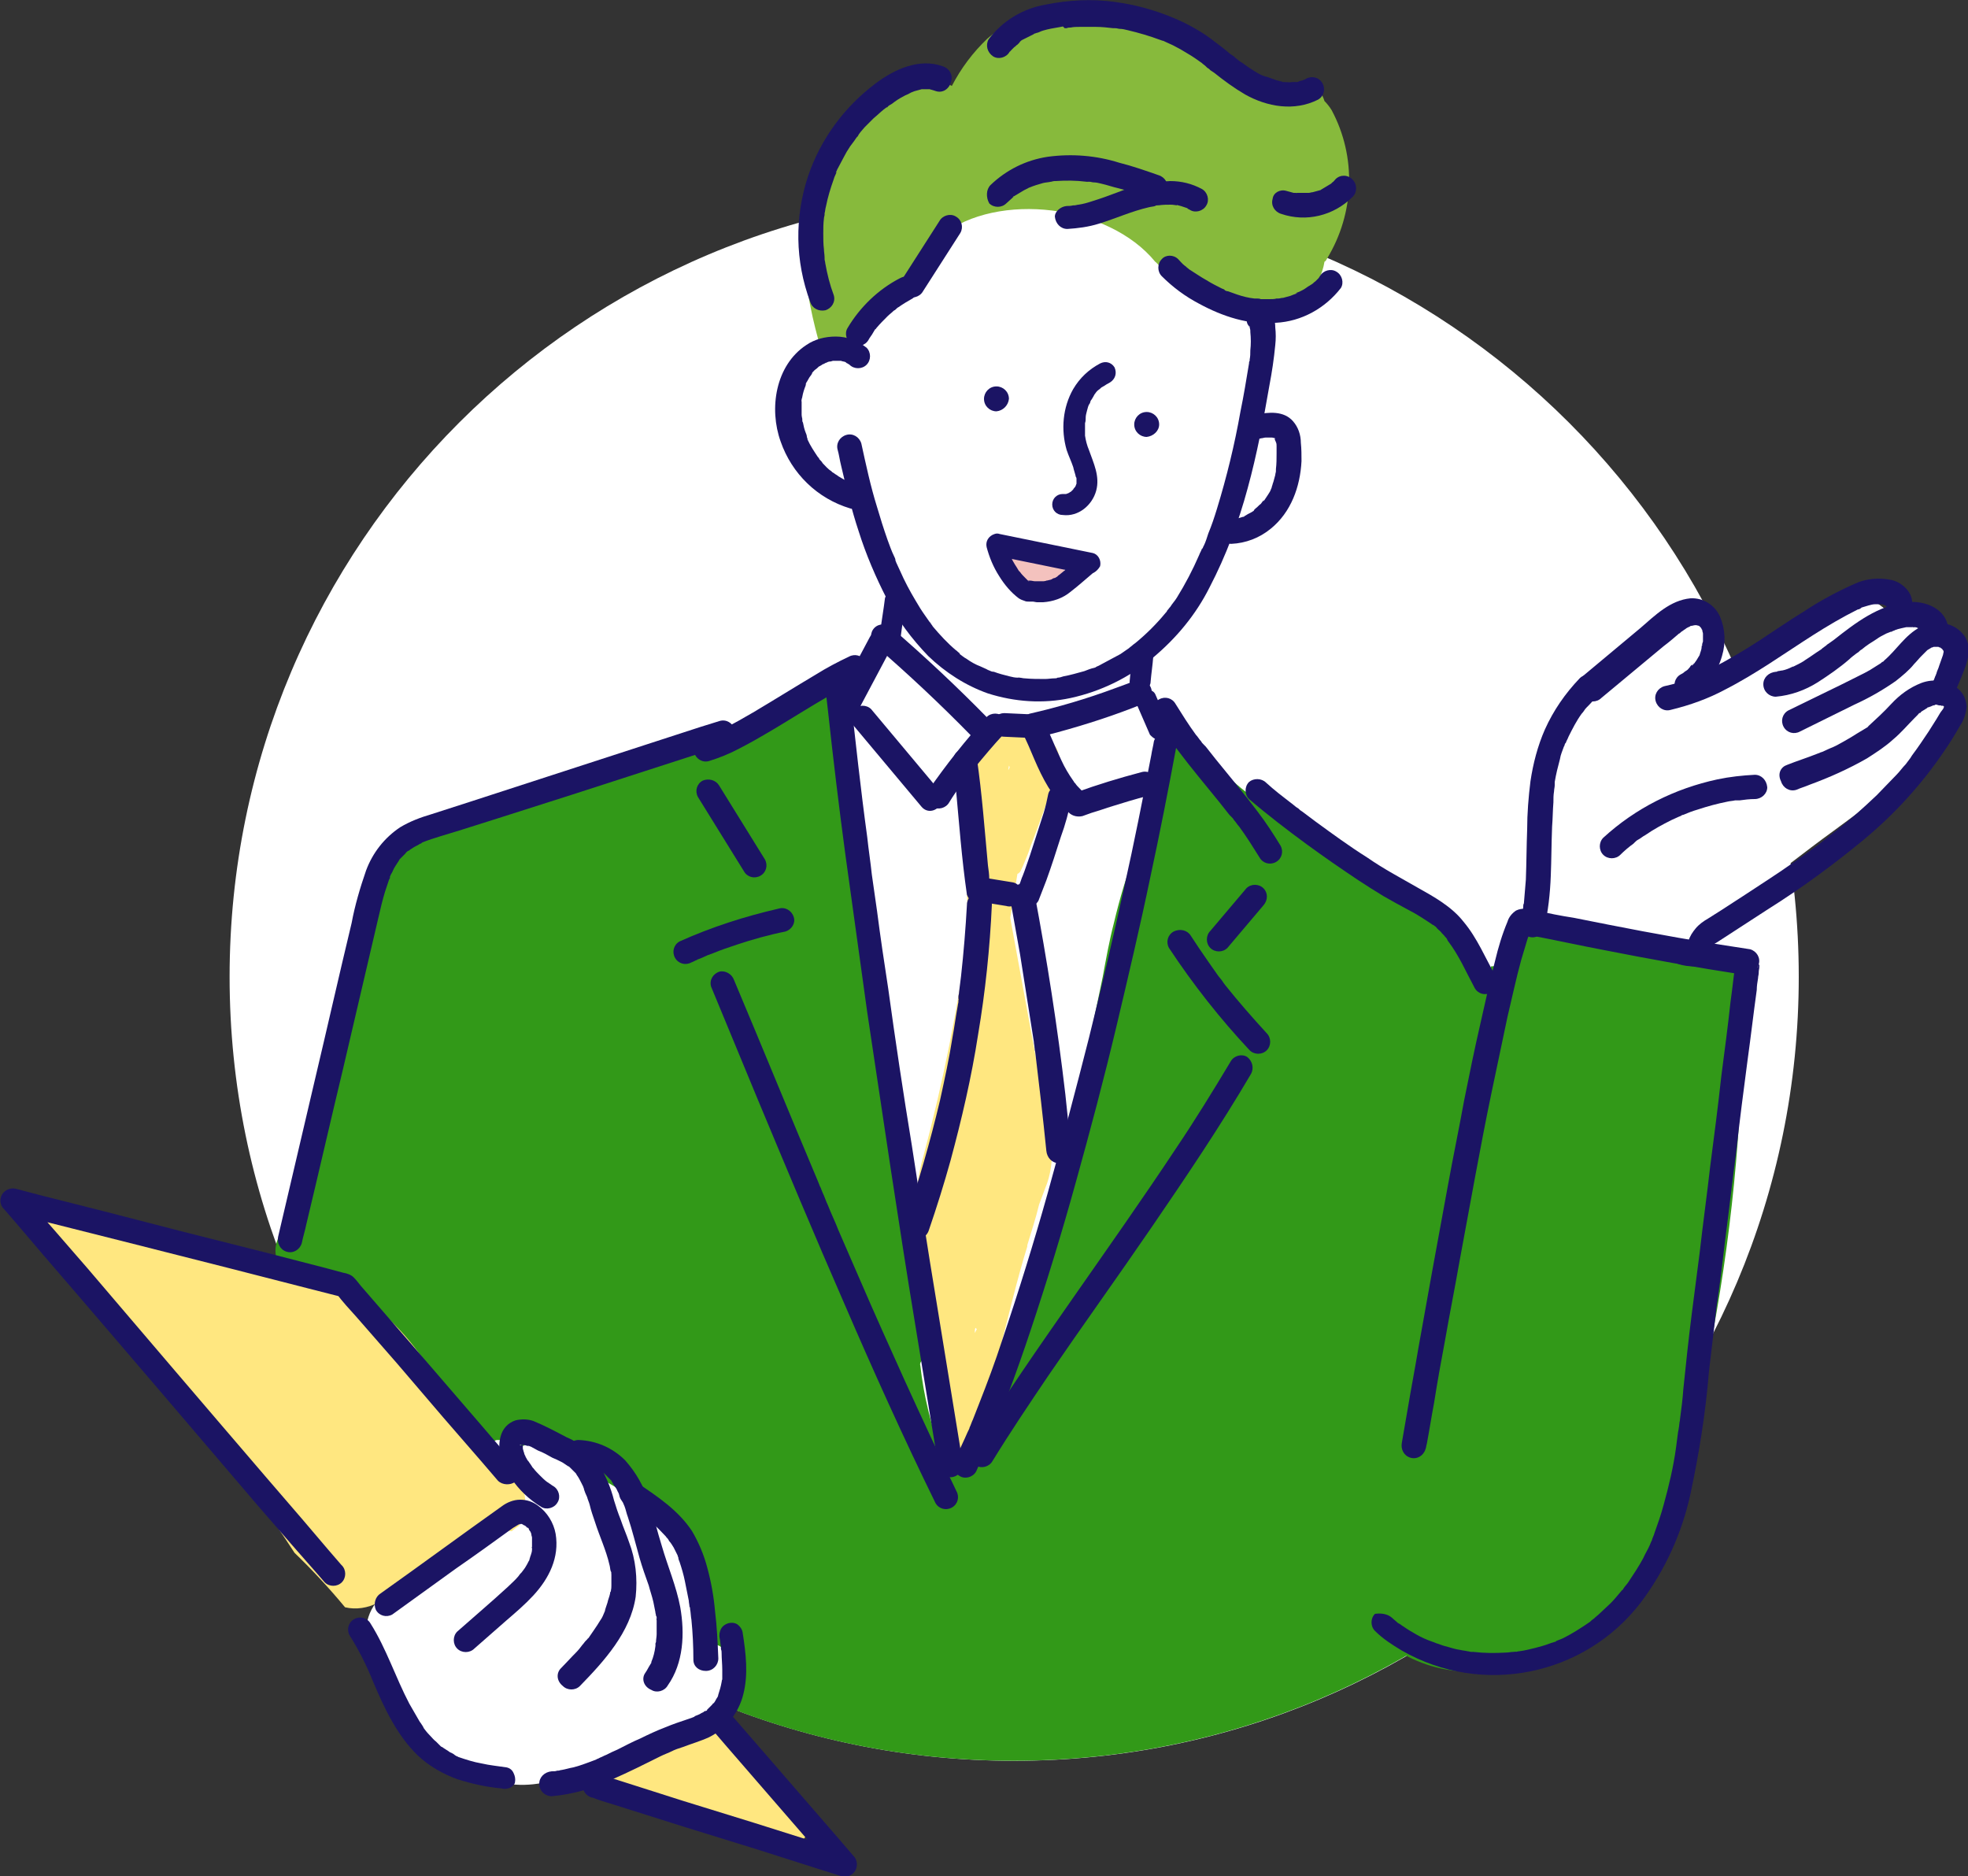
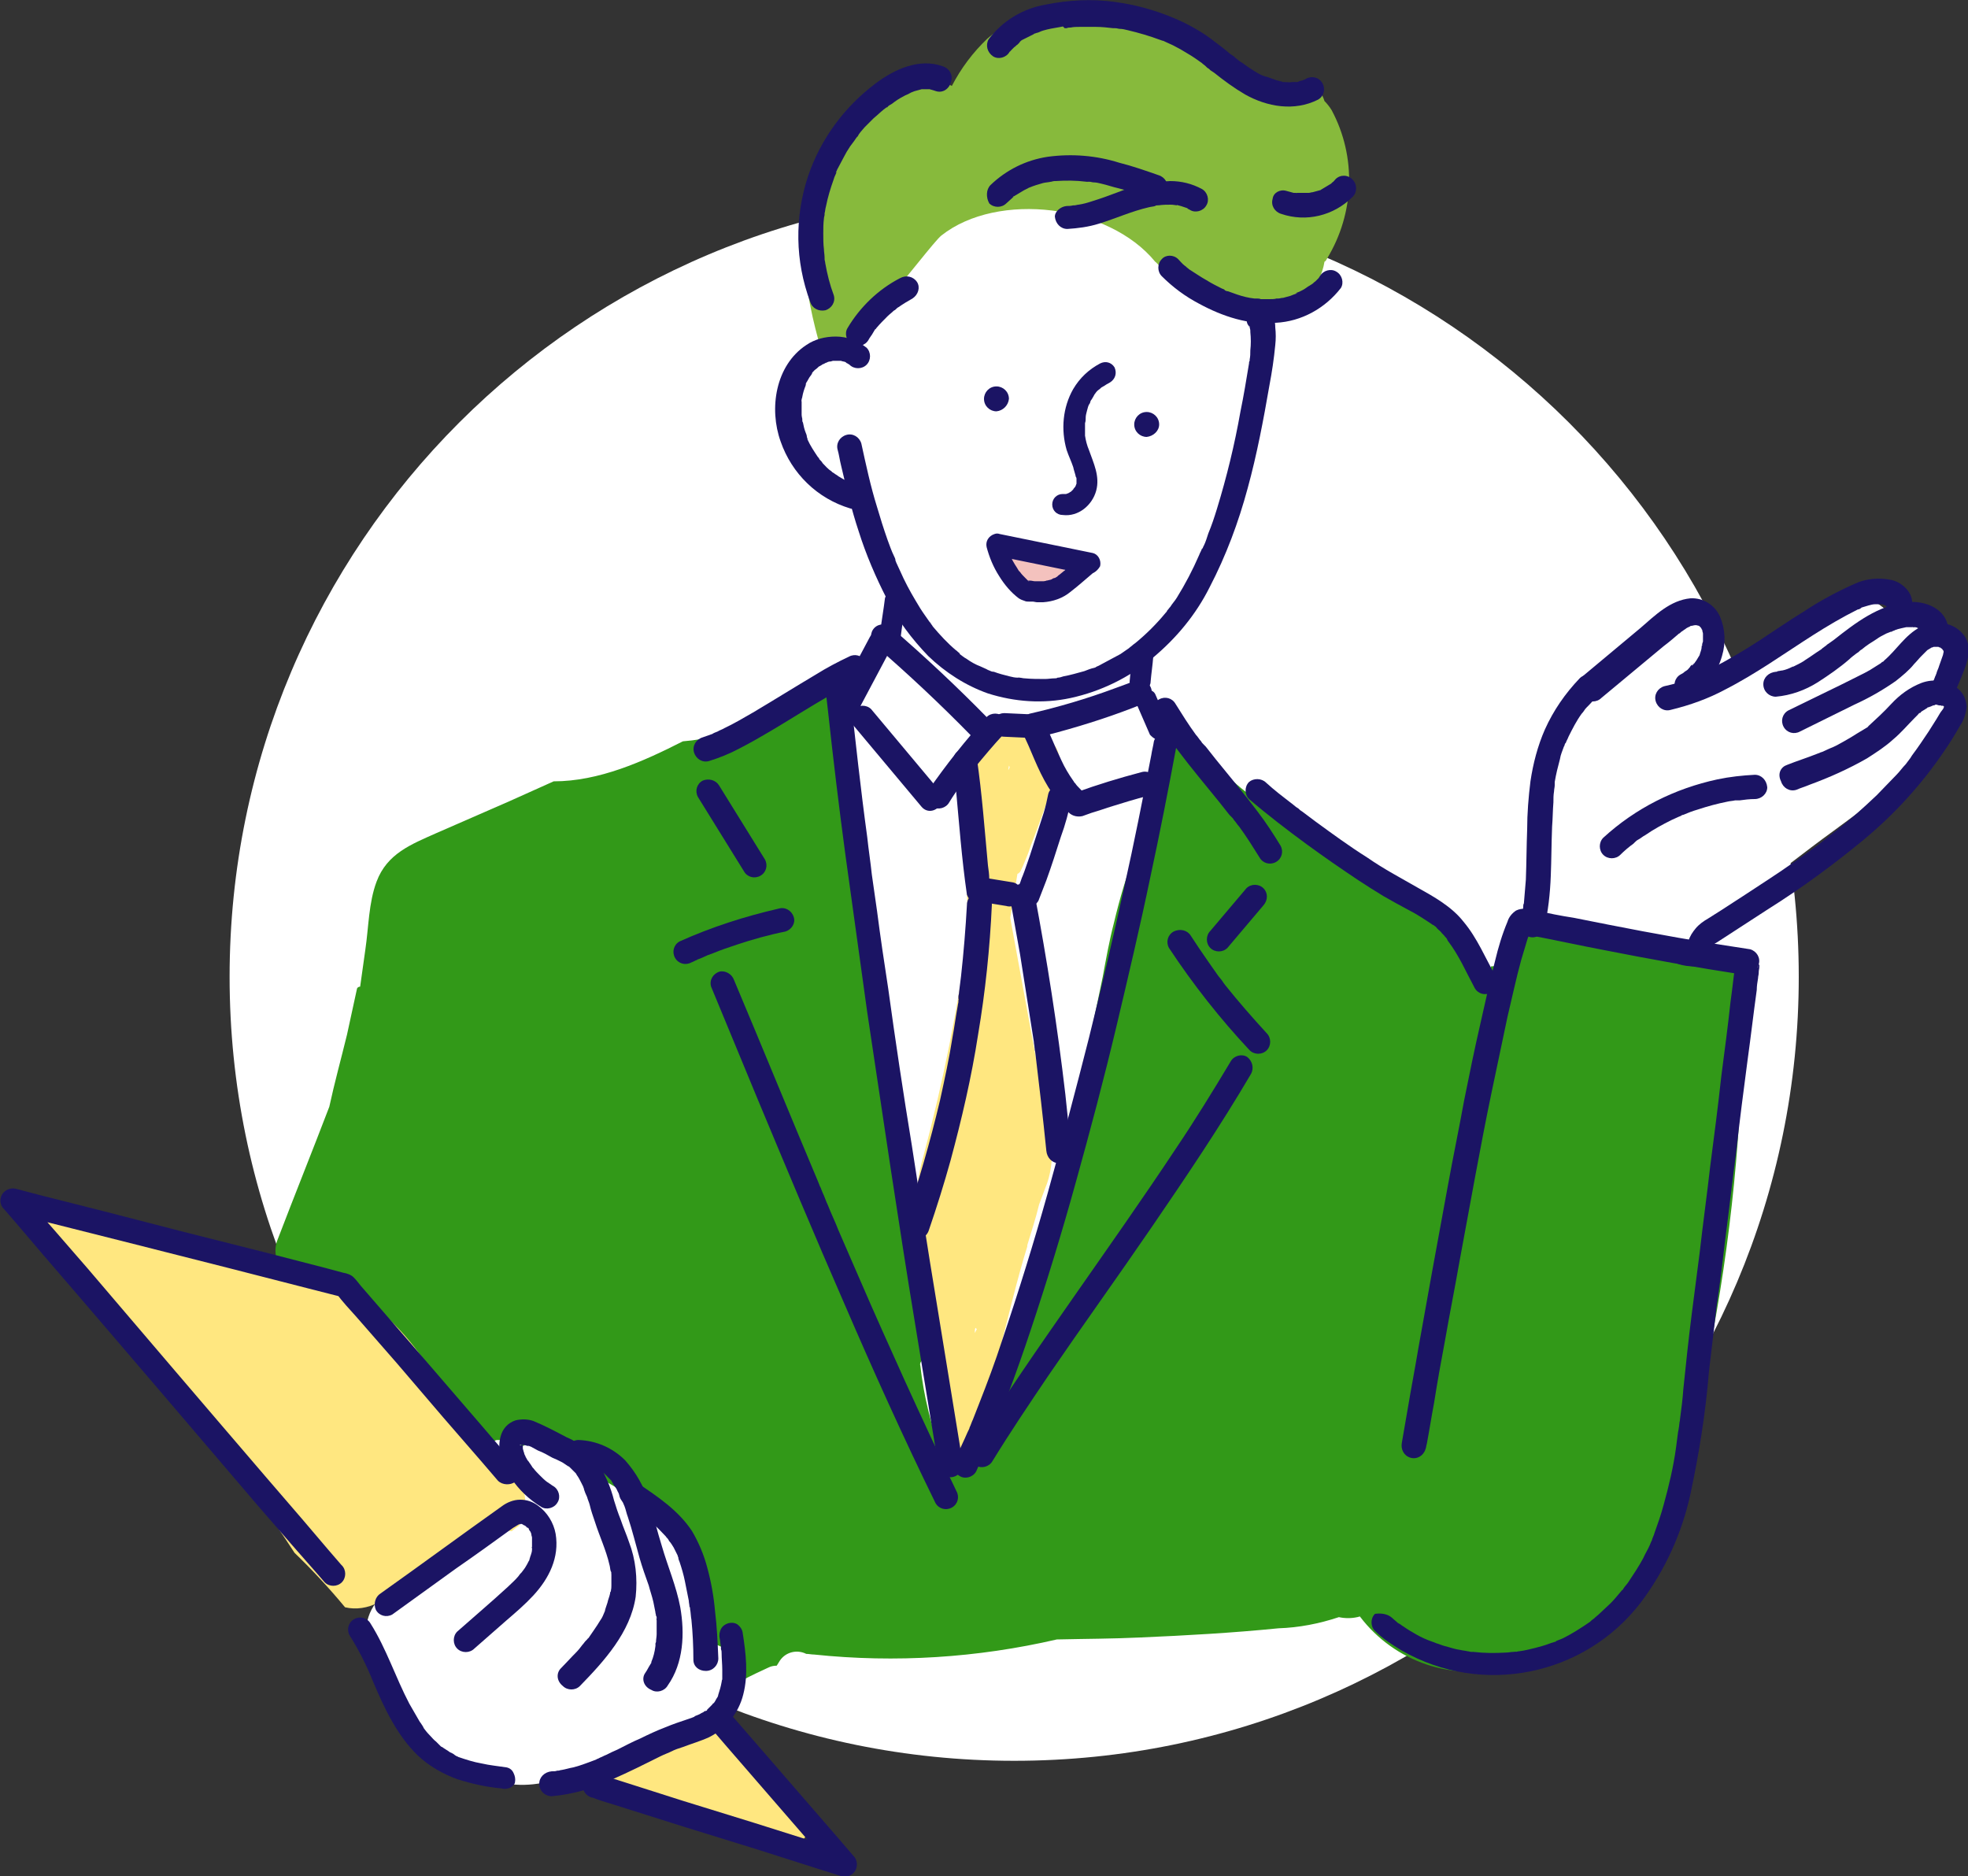
<svg xmlns="http://www.w3.org/2000/svg" xmlns:xlink="http://www.w3.org/1999/xlink" version="1.1" id="レイヤー_1" x="0px" y="0px" viewBox="0 0 300 286" style="enable-background:new 0 0 300 286;" xml:space="preserve">
  <rect x="0" y="0" width="300" height="286" fill="#333333" stroke="none" />
  <style type="text/css">
	.st0{fill:#FFFFFF;}
	.st1{clip-path:url(#SVGID_00000048480552047749466160000018354596166216151692_);}
	.st2{fill:#329918;}
	.st3{clip-path:url(#SVGID_00000033368636083427985110000001793167719540308915_);}
	.st4{fill:#87BA3C;}
	.st5{fill:#F4C2BE;}
	.st6{fill:#FFE780;}
	.st7{fill:#1B1464;}
</style>
  <g>
    <path class="st0" d="M35,148.9c0,66,53.5,119.5,119.6,119.5s119.6-53.5,119.6-119.5S220.6,29.4,154.6,29.4c0,0,0,0,0,0   C88.5,29.4,35,82.9,35,148.9" />
    <g id="グループ_1473_00000036253173790951261700000018214872736473238972_" transform="translate(35.719 28.691)">
      <g>
        <defs>
-           <path id="SVGID_1_" d="M-0.8,120.2c0,66,53.5,119.5,119.6,119.5c66.1,0,119.6-53.5,119.6-119.5c0-66-53.5-119.5-119.6-119.5      c0,0,0,0,0,0C52.8,0.7-0.8,54.2-0.8,120.2" />
-         </defs>
+           </defs>
        <clipPath id="SVGID_00000000925611205742399890000014661767798132174726_">
          <use xlink:href="#SVGID_1_" style="overflow:visible;" />
        </clipPath>
        <g id="グループ_1472_00000021840435093879904630000006708694695016953754_" style="clip-path:url(#SVGID_00000000925611205742399890000014661767798132174726_);">
          <path id="パス_2657_00000124843229094309230260000002754701530750652810_" class="st2" d="M61.8,218.7c0.6-4.1,1.7-8.2,5-10.9      c2.4-1.9,5.3-3.3,8.3-3.9c1.3-1.3,3.1-2,5-2c0.9,0,1.8,0.2,2.6,0.6c2.4-0.4,4.9-0.7,7.3-0.9c7.7-0.7,15.5-0.7,23.2,0      c15.9,1.4,31.6,5,46.9,9.4c3.7,1,7.4,2,10.9,3.3c3.6,1.2,6.6,3.3,8.2,6.6c2.4,1.1,4,3.5,4,6.2c0.1,7-0.3,14.1-3.2,20.6      c-3.1,6.8-9.3,11.8-16.7,13.3c-8.1,1.8-16.1,0.1-24.1-1.2c-0.9-0.1-1.7-0.3-2.6-0.4c-0.2,0-1.8-0.3-1.8-0.3      c-1.7-0.2-3.4-0.4-5.1-0.6c-3.6-0.4-7.2-0.7-10.8-1c-13.5-1.1-27.4-2.1-40.2-6.8c-0.4,0-0.7,0-1.1-0.1c-1.5-0.2-2.9-0.9-3.9-1.9      c-3-1.1-5.9-2.8-8.3-4.8c-3.5-3.2-4.4-7.8-4.5-12.4C60.8,227.2,61.1,222.9,61.8,218.7" />
        </g>
      </g>
    </g>
    <g>
      <defs>
        <rect id="SVGID_00000120543404605226153820000006529804562483150729_" width="300" height="286" />
      </defs>
      <clipPath id="SVGID_00000147902790905380684460000008258271894176136377_">
        <use xlink:href="#SVGID_00000120543404605226153820000006529804562483150729_" style="overflow:visible;" />
      </clipPath>
      <g id="グループ_1474_00000139984230405729485420000016144590389304584875_" style="clip-path:url(#SVGID_00000147902790905380684460000008258271894176136377_);">
        <path id="パス_2659_00000147185746700720104310000002237389086533000879_" class="st0" d="M134.3,49.1L134.3,49.1     c0.1-0.1,0.2-0.2,0.3-0.3C134.5,48.9,134.4,49,134.3,49.1" />
        <path id="パス_2660_00000111150958887086198830000006629589588552539016_" class="st0" d="M121.5,64.3     c-0.4,4.1,1.8,7.9,5.6,9.5c1.1,0.5,2.3,0.7,3.4,0.7l0,0c0.6,0.5,1.2,1,1.7,1.6c0.4,0.4,0.8,0.9,1.2,1.3c0.1,1.1,0.2,2.1,0.4,3.2     c0.3,1.8,0.9,3.6,1.6,5.3c0.1,0.7,0.4,1.4,0.7,2c0.3,0.6,0.7,1.1,1.1,1.6c-1.9,4.8-3.8,9.5-5.7,14.3c-1.3,3.2-1.8,6.8-1.4,10.2     c0.4,3.3,0.8,6.6,1.2,9.9c0.4,3.3,0.8,6.7,1.2,10c0,0.6,0,1.2,0.2,1.7c1.1,9.7,2.3,19.4,3.4,29.1c0.1,0.9,0.3,1.7,0.7,2.5     l0.2,42.6c-0.1,0.5-0.2,0.9-0.3,1.4c-0.3,1.3-0.2,2.7,0.3,4l0,2.8c0,2.7,1.8,5.1,4.4,5.9c0.7,1.1,1.6,2,2.7,2.7     c3.7,2.1,7.8,0,9.1-3.7c4.7-13.6,8-27.7,9.6-42c0.2-1.3,0.3-2.6,0.4-3.9c4.8-16,8.2-32.4,10-49.1c0.2-0.8,0.4-1.7,0.7-2.5     c1.6-5.8,1.9-11.9,0.8-17.8c0-0.9-0.2-1.9-0.7-2.7c-0.5-1.8-1.1-3.5-1.9-5.1c5.9-3.8,10.2-9.6,12.2-16.4c5.2-1.2,9.9-4.7,11.4-10     c1.1-4.2-0.9-8.6-4.7-10.7c0.5-2.3,0.8-4.6,1-6.9c0.4-4.4-0.5-9-4.1-12c-1.6-1.3-3.3-2.5-5.1-3.5c-0.2-0.4-0.5-0.7-0.8-1     c-4.7-5-9.1-10.9-16.1-12.5c-6.5-1.5-13.4,0.2-18.4,4.6c-1.5,1.4-2.1,3.5-1.6,5.5c-0.7,0.6-1.3,1.4-1.8,2.3     c-0.4,0.1-0.9,0.3-1.3,0.5c-3.4,1.8-5.4,5.1-7.6,8.1c0,0.1-0.1,0.1-0.1,0.2c-0.1,0.2-0.3,0.4-0.4,0.5c-0.1,0.1-0.2,0.2-0.3,0.3     c0.1,0-0.1,0.2-0.3,0.3l0,0l0,0l0,0l0,0l-0.3,0.1c-0.6,0.1-1.1,0.2-1.7,0.4c-1,0.3-2,0.7-2.9,1.2c-0.7,0.4-1.3,0.9-1.9,1.4     c-0.5,0.2-1.1,0.4-1.6,0.7C122.1,55.1,120.6,60.1,121.5,64.3" />
        <path id="パス_2661_00000098211228285538932780000006564154604339208093_" class="st0" d="M233.9,131.8     c0.3-2.2,0.7-4.3,1.2-6.4c-0.5-2.8-0.4-5.7,0.2-8.5c1.2-4.5,4.5-8.1,7.8-11.2c0.4-0.3,0.8-0.6,1.2-0.9c0.1-0.2,0.2-0.3,0.3-0.5     c0.2-0.3,0.5-0.7,0.8-0.9c1.5-2.3,2.9-4.6,4.3-6.9c1.7-2.8,5.6-4,8.5-2.2c2.9,1.8,3.9,5.5,2.2,8.5c-1,1.7-2.1,3.4-3.2,5.1     c0.4-0.1,0.8-0.3,1.2-0.4c1-0.3,2-0.7,3-1.1c3-3,5.6-6.3,8.8-9.2c4.4-4.1,12.1-9.2,17.3-4.2c1,0.5,1.9,1.2,2.6,2     c3.8,0,7.7,3.8,6.2,7.8c-0.3,0.9-0.7,1.7-1,2.5c1.3,1.8,1.7,4.7,0.3,6.6c-4.7,6.7-11.3,11.2-17.8,16c-4.6,3.4-9.2,7.3-14.4,9.9     c-0.1,0.5-0.3,1.1-0.5,1.6c-0.8,2.4-3.2,4.8-6,4.5l-8.8-0.9c-2.9-0.3-6.4-0.2-9.2-1.1c-2.4-0.7-4.3-2.5-5.1-4.9     C233.3,135.3,233.6,133.7,233.9,131.8" />
        <path id="パス_2662_00000050638936710572306710000012433646120697809540_" class="st0" d="M60.3,242.4c0.1,0,0.1,0,0.2,0     c0.3-0.6,0.7-1.1,1.2-1.5c1.7-1.4,3.3-2.9,4.8-4.5c0.7-0.7,1.4-1.4,2-2.2c0.4-0.4,0.7-0.8,1.1-1.3c0.1-0.1,1.2-1.5,0.7-0.8     c1.6-2,3.7-3.3,6.2-3l1.2-1.2c0.1-0.1,0.3-0.3,0.4-0.4c-0.3-0.4-0.5-0.7-0.8-1.1c-1.9-2.7-0.6-7,2.2-8.5c2.6-1.4,5.8-0.9,7.7,1.3     c1.5,0.4,2.8,1.4,3.6,2.8c0.9,1.7,2.1,3.2,3.4,4.5c0.7,0.8,1.4,1.6,2.1,2.4c2.1,0.2,3.9,1.3,5.1,3c3.5,4.9,4.2,10.9,4.8,16.7     c0,0,0,0.1,0,0.1c3.3,0.7,5.4,3.8,4.7,7.1c-0.1,0.5-0.3,1-0.5,1.5c0,1-0.2,1.9-0.5,2.8c-1.5,4.1-5.2,7.1-9.5,7.6     c-2.5,0.4-5,0.6-7.5,0.6c-1.3,0.5-2.6,1-4,1.4c-0.8,0.2-1.5,0.4-2.3,0.7c-3.3,1.7-7.2,2.1-10.8,1.2c-0.6-0.1-1.3-0.1-1.9-0.3     c-2.6,0-5-0.7-6.7-2.8c-0.4-0.3-0.9-0.7-1.3-1c-1.5-1.3-2.7-2.8-3.8-4.4c-3.3-3.7-5.5-8.2-6.3-13.1     C55.5,246.9,56.8,243.3,60.3,242.4" />
        <path id="パス_2663_00000062189397782954386460000013500854140962135955_" class="st4" d="M122.5,39.5c0.4-2.6,1-5.1,1.7-7.7     c0.3-1.1,0.9-2.1,1.8-2.8c1.2-3.5,2.6-6.9,4.3-10.2c0.6-1.2,1.6-2,2.9-2.5c2.4-2.4,5.6-3.8,9-3.9c1,0,2,0.2,2.9,0.7     c1.4-2.7,3.2-5.1,5.4-7.2c4.6-4,11-5.3,16.8-3.4c0.5,0.2,1.1,0.3,1.6,0.5c1.4-1,3.2-1.3,4.9-0.7c1.6,0.6,3.1,1.2,4.5,2     c0.2,0.9,0.7,1.7,1.4,2.2c3.6,2.7,6.8,6.1,11,7.7c3.5,1.3,6.8,0.4,9.6-1.4c0.7,0.8,1.3,1.6,1.6,2.6c0,0,0,0,0,0     c0.4,0.4,0.8,0.9,1.1,1.4c3.8,7.1,3.5,15.7-0.7,22.6c-0.1,0.2-0.2,0.4-0.4,0.5c-0.3,1.9-1.2,3.6-2.5,5c-2.8,3-7.2,3.6-10.8,1.7     c-0.4-0.2-0.8-0.5-1.2-0.8c-1.2,0.1-2.4-0.2-3.5-0.8c-0.9-0.5-1.9-1.1-2.8-1.6c-1.8-0.3-3.5-1.4-4.5-3c-0.1-0.1-0.2-0.3-0.3-0.3     c0-0.1-0.1-0.1-0.2-0.2c-7.1-8.7-24-10.8-32.6-4c-2.1,1.7-16.8,22.3-18.3,17.5C123.9,49,122.9,44.3,122.5,39.5" />
        <path id="パス_2664_00000126302479681313617820000017373380441611910809_" class="st2" d="M42.3,189c2.6-6.8,5.3-13.5,7.9-20.3     c0.8-3.7,1.8-7.3,2.7-11c0.5-2.3,1-4.6,1.5-6.9c0-0.2,0.2-0.4,0.5-0.4l0.8-5.7c0.5-3.4,0.5-7.1,1.7-10.3c1.6-4.3,5.3-5.7,9.1-7.4     l11-4.8l6.9-3.1c6.9,0,13.6-3,19.7-6.1c7.5-0.6,14.5-3.8,20-8.9l0,0c2.2,1.1,3.6,3.2,3.7,5.6c2.5,24.2,6.6,49,9.1,73.2     c1.6,7.7,3.1,15.4,4.3,23.1c0.3,1-1.2,1.3-0.9,2.2c0.5,4.5,1.6,9,3.2,13.3c1.3,3.1,5.6,2.7,5.9-0.8c0.5-6.6,5.4-12.2,7.3-18.4     c0.3-0.7,0.2-1.5-0.2-2.2c1.8-3.2,3.1-6.5,4.1-10c2.1-13.8,4.6-27.5,7.5-41.2c0.5-2.7,1-5.5,1.7-8.2c0.9-3.8,2-7.5,3.4-11.1     c0.6-1.7,1.2-3.5,1.7-5.3c0.1-0.3,0.2-0.7,0.2-1c0-0.2,0.1-0.3,0.1-0.4c0,0,0-0.1,0-0.3c0-0.3,0-0.7,0-1c0,0-0.1-1.9,0-1     c-0.5-3.1,0.5-6,3.6-7.3c1.3-0.6,2.8-0.7,4.2-0.2c2.2,3.5,5.1,6.5,8.6,8.8c0.1,0.1,0.2,0.2,0.4,0.2l0.2,0.2l0.2,0.2     c1.8,1.1,3.7,2.1,5.5,3.1c4.4,2.3,8.6,4.9,12.6,7.8c6.2,4.6,11.7,10,16.4,16.1l0.4-2.2c1.3,0,2.4-0.8,2.8-2.1     c0.5-1.6,0.9-3.2,1.1-4.9c0.4-0.2,0.8-0.3,1.2-0.4c10.2,2.3,20.9,2.8,31,5.9c1.5,1.3,2.3,3.2,2.3,5.1c0.1,17.5-1.4,35.1-4.6,52.3     c-1.5,8.2-3.3,16.4-5.6,24.4c-2.3,7.9-5.8,15.6-12.7,20.5c-2.2,1.5-4.7,2.7-7.3,3.3c-1.7,1.1-3.5,2-5.5,2.6     c-8.4,2.4-17.4-0.6-22.7-7.6c-0.1,0-0.3,0.1-0.4,0.1c-0.9,0.2-1.9,0.2-2.8,0c-3,1-6.1,1.6-9.2,1.7c-7,0.7-14.1,1.1-21.1,1.4     c-4.2,0.2-8.4,0.2-12.7,0.3c-12.1,2.8-24.6,3.6-37,2.3c-0.4,0-0.8-0.1-1.2-0.1c-1.4-0.7-3.1-0.3-4,1c-0.2,0.3-0.3,0.5-0.5,0.8     c-0.5,0-0.9,0.1-1.3,0.3c-1.3,0.6-2.6,1.2-3.9,1.9c-0.5,0.1-1.1,0.2-1.6,0.3c0.1-0.9,0.1-1.9,0-2.9c-0.2-1.8-1.8-3-3.5-2.9     c-0.1-0.3-0.2-0.6-0.3-0.9c0.1-0.3,0.1-0.6,0.1-0.9c-0.4-6.8-2.8-13.2-8-17.8c-2.3-2-4.9-3.7-7.6-5.2c-2.6-3.6-5.9-6.4-10.4-6.3     c-0.8,0-1.5,0.3-2.1,0.9c-0.9-0.3-1.9-0.6-2.9-0.8c-0.1,0-0.2,0-0.3-0.1c-0.1,0-0.2,0-0.5,0c-0.2,0-0.3,0-0.4,0     c-0.2,0.1-0.3,0.1-0.3,0.1c-2.4,1-5.3,0.9-7.1-1.1c-2.1-2.4-4.1-4.9-6-7.5c-1.7-2.3-3.4-4.8-4.8-6.5c-0.8-1-1.7-2-2.6-2.9     c-0.4-0.4-0.9-0.8-1.3-1.3c-0.3-0.3-0.6-0.5-0.9-0.8l-0.2-0.1c0,0-0.2-0.1-0.5-0.4c-0.3-0.2-0.7-0.4-1-0.7     c-0.5-0.3-1-0.6-1.6-0.9c-0.2-0.1-0.3-0.2-0.3-0.2c-0.1,0-0.2,0-0.3-0.1c-0.8-0.3-1.5-0.5-2.3-0.7C43.6,195.9,41.1,192,42.3,189" />
        <path id="パス_2665_00000000911872828699300970000002983845922499417777_" class="st5" d="M154.7,82.6c1.4,0.6,2.7,1.5,3.7,2.6     l2.2,0.3c0.9,0,1.7,0.8,1.7,1.7c0,0.9-0.8,1.7-1.7,1.7l-1.3-0.2c-0.2,0.2-0.4,0.3-0.7,0.4c-1.8,0.4-3.7-0.1-5-1.5     c-0.3-0.3-0.5-0.8-0.4-1.2c-0.5-0.3-0.9-0.8-0.9-1.4l0-0.9C152.1,82.6,153.6,82.1,154.7,82.6" />
        <path id="パス_2666_00000028318165612096572220000016281983629749404342_" class="st6" d="M140.3,193.8     c-0.1,4.6,0.3,9.1,1.1,13.6c0.1,0.5,0.4,0.9,0.9,1.1c0.4,2.8,0.8,5.5,1.1,8.3c0.2,1.4,3,7.9,3.6,6.6c3.8-8.9,6.7-24.2,9.6-33.4     c0-0.1,0-0.1,0-0.2c0.6-2,1.3-4.1,1.8-6.2c0.3-0.8,0.6-1.6,0.9-2.4c0.9-2.1,1.2-4.5,1-6.8c-0.3-2.4-0.8-4.8-1.3-7.2l-5-27.3     l1.1-6.7c0.3-0.1,0.5-0.4,0.6-0.7c0.1-0.1,0.1-0.3,0.2-0.4l0,0l0,0c0.4-1,0.9-2.1,1.2-3.1c1.2-3.1,2.3-6.2,3.4-9.3     c1.1-3.1,2-6.2-1.9-7.3c-1.7-0.5-4-1.6-5.8-1.3c-0.7,0.1-1.2,0.5-1.6,1.1c-2.6,0.2-2.7,2.9-2.5,5.2c-0.3,0.3-0.4,0.7-0.4,1.1     c-0.4,0.3-0.6,0.8-0.6,1.2c0.1,2.5,0.3,5,0.6,7.4c0,2.6,0,5.3,0.1,7.9c-0.6,0.2-1,0.8-1,1.5c0.1,1.8,0.2,3.6,0.2,5.3     c-1.5,11.6-3.8,23-6.8,34.3c-0.9,3.1-1.3,6.3-1.4,9.5C139.7,188.3,139.9,191.1,140.3,193.8 M153.7,117.4c0-0.2,0.1-0.5,0.1-0.7     C154,117,153.9,117,153.7,117.4 M148.6,203.2c0-0.3,0-0.6,0.1-0.8c0.1,0.1,0.1,0.1,0.2,0.2C148.8,202.8,148.7,203,148.6,203.2" />
        <path id="パス_2667_00000036227627937235783840000016957022805500195249_" class="st6" d="M4,183.9c5.3,0.7,10.6,1.3,15.8,2.2     l13.6,3.9c6.4,1.9,13.1,3.4,19.2,6.4c5.7,2.8,9.9,7.5,13.3,12.8c1.4,2.3,2.7,4.6,4,6.9c0.7,1.1,1.4,2.3,2.1,3.4     c0.1,0.1,0.2,0.3,0.4,0.6l4.3,3c2.4,1.5,3.7,4.2,3.3,6.9c-0.1,0.9-0.4,1.8-0.9,2.6c-0.4,0.2-0.7,0.5-1.1,0.8     c-0.7-0.1-1.4,0-1.9,0.4l-5.6,4c-1.3,0.6-2.6,1.2-3.8,1.8c-3.1,1.5-6.1,3.1-9.1,4.7c-1.5,0.8-3.3,1.1-5,0.7     c-2.4-2.9-5-5.7-7.7-8.3c-1.8-2.8-3.7-5.5-5.6-8.2c-0.4-0.5-0.8-1-1.1-1.5c0-0.1-0.9-1.2-0.7-0.9c-0.7-0.9-1.4-1.8-2.1-2.7     c-1.7-2.1-3.4-4.1-5.2-6c-1.6-1.8-3.3-3.6-5-5.3c-6.3-9.7-13.6-18.7-21.8-26.8C3.4,184.7,3.7,184.3,4,183.9" />
        <path id="パス_2668_00000183223916380688132010000009942734334443292032_" class="st6" d="M120.3,282.2c-8.7-3-17.5-6-26.5-8     c-1.2-1.3-1.8-3-1.7-4.7c0.8-0.5,1.7-1,2.5-1.4c4.5-1.4,8.8-3.4,12.8-5.8c0.6,0.3,1.1,0.7,1.7,1l5.4,3.2c0.5,0.1,1,0.3,1.4,0.5     c2.4,3.8,5.2,7.5,7.8,11.2c-0.2,0.5-0.4,1-0.7,1.4C122.4,280.7,121.4,281.6,120.3,282.2" />
        <path id="パス_2669_00000129164748486333527720000018199943316843803315_" class="st7" d="M193.6,47.1c0.5,0.8,0.8,1.8,0.8,2.8     c0.1,0.9,0.1,1.8,0,2.7c-0.2,2.1-0.5,4.1-0.9,6.2c-0.9,5.2-1.9,10.5-3.3,15.6c-1.4,5.2-3.3,10.3-5.8,15.1     c-2.1,4.2-5.1,7.8-8.7,10.8c-3.6,3-7.9,5.1-12.5,6.1c-4.2,0.9-8.5,0.6-12.6-0.7c-3.4-1.2-6.5-3.2-9.1-5.7     c-2.5-2.6-4.7-5.5-6.3-8.7c-1.7-3.3-3.2-6.8-4.3-10.3c-1.1-3.3-1.9-6.7-2.7-10.1c-0.2-0.8-0.3-1.6-0.5-2.3c-0.3-1,0.3-2,1.3-2.3     c1-0.3,2,0.3,2.3,1.3c0.7,3.2,1.4,6.5,2.4,9.7c0.5,1.7,1,3.3,1.6,5c0.3,0.8,0.6,1.7,1,2.5c0.1,0.2,0.2,0.4,0.2,0.6     c0,0.1,0.1,0.2,0.1,0.3c-0.2-0.5-0.1-0.2,0,0c0.2,0.4,0.4,0.9,0.6,1.3c0.7,1.6,1.5,3.1,2.4,4.6c0.4,0.7,0.9,1.5,1.4,2.2     c0.2,0.3,0.5,0.7,0.7,1c0.1,0.1,0.1,0.2,0.2,0.2c-0.3-0.4-0.2-0.2-0.1-0.1c0.1,0.2,0.3,0.4,0.4,0.6c1.1,1.3,2.2,2.5,3.5,3.6     c0.2,0.1,0.3,0.3,0.5,0.4c0.1,0.1,0.4,0.3-0.1,0c0.1,0.1,0.2,0.1,0.2,0.2c0.3,0.2,0.6,0.5,1,0.7c0.7,0.5,1.4,0.9,2.2,1.2     c0.4,0.2,0.7,0.3,1.1,0.5c0.3,0.2-0.4-0.2-0.1,0l0.3,0.1c0.2,0.1,0.4,0.2,0.7,0.2c0.8,0.3,1.6,0.5,2.4,0.7     c0.4,0.1,0.8,0.2,1.3,0.2c0.1,0,0.2,0,0.3,0c-0.6-0.1-0.2,0-0.1,0c0.3,0,0.5,0.1,0.8,0.1c1,0.1,2.1,0.1,3.1,0.1     c0.5,0,1-0.1,1.5-0.1c0.1,0,0.4,0,0,0c0.1,0,0.3,0,0.4-0.1c0.3,0,0.6-0.1,0.9-0.2c1.1-0.2,2.1-0.5,3.2-0.8c0.5-0.2,1-0.4,1.5-0.5     c0.1,0,0.5-0.2,0,0c0.1,0,0.2-0.1,0.4-0.2c0.3-0.1,0.6-0.3,0.8-0.4c0.9-0.5,1.9-1,2.8-1.5c0.4-0.3,0.9-0.6,1.3-0.9     c0.2-0.2,0.4-0.3,0.6-0.5c0.1-0.1,0.4-0.3,0,0c0.1-0.1,0.3-0.2,0.4-0.3c1.7-1.4,3.2-2.9,4.6-4.6c0.1-0.1,0.2-0.2,0.2-0.3     c0.1-0.1,0.3-0.4,0,0c0.2-0.2,0.3-0.4,0.5-0.6c0.3-0.5,0.7-0.9,1-1.4c1.3-2.1,2.4-4.2,3.4-6.5c0.1-0.3,0.3-0.6,0.4-0.9     c0.2-0.5-0.1,0.3,0.1-0.1c0.1-0.1,0.1-0.3,0.2-0.4c0.3-0.6,0.5-1.3,0.7-1.9c0.5-1.2,0.9-2.4,1.3-3.7c1.5-4.9,2.7-9.8,3.6-14.9     c0.5-2.4,0.9-4.9,1.3-7.3c0-0.1,0-0.3,0.1-0.4c0-0.1,0.1-0.5,0,0.1c0-0.1,0-0.2,0-0.3c0.1-0.5,0.1-0.9,0.1-1.4     c0.1-0.9,0.1-1.8,0-2.8c0-0.1,0-0.2,0-0.3c0-0.4,0.1,0.5,0,0.1c0-0.2-0.1-0.4-0.1-0.5c0-0.1,0-0.2-0.1-0.2     c-0.1-0.2-0.2-0.1,0.1,0.2c-0.1-0.1-0.1-0.2-0.2-0.3c-0.3-0.4-0.3-0.9-0.2-1.4c0.1-0.5,0.4-0.9,0.9-1.1     C192,46,193.1,46.3,193.6,47.1" />
        <path id="パス_2670_00000121992851022708823330000005045413667318354353_" class="st7" d="M129.6,77.5     c-5-1.5-8.9-5.3-10.6-10.2c-1.8-5-0.8-11.6,3.9-14.7c1.3-0.9,2.9-1.3,4.5-1.3c1.7,0,3.3,0.6,4.7,1.7c0.7,0.7,0.7,1.9,0,2.6     c-0.7,0.7-1.9,0.7-2.6,0c0.2,0.2,0.1,0.1,0,0c-0.1-0.1-0.2-0.1-0.3-0.2c-0.1,0-0.2-0.1-0.3-0.2c0,0,0.3,0.1,0.2,0.1     c-0.1,0-0.2-0.1-0.2-0.1c-0.2-0.1-0.5-0.1-0.7-0.2c-0.2,0,0.2,0,0.2,0c-0.1,0-0.1,0-0.2,0c-0.1,0-0.3,0-0.4,0c-0.3,0-0.5,0-0.8,0     c0,0,0.4-0.1,0.2,0c-0.1,0-0.1,0-0.2,0c-0.1,0-0.3,0.1-0.4,0.1c-0.3,0-0.5,0.1-0.8,0.3c0,0,0.3-0.2,0.1-0.1     c-0.1,0-0.1,0.1-0.2,0.1c-0.1,0.1-0.3,0.1-0.4,0.2c-0.1,0.1-0.2,0.1-0.3,0.2c-0.1,0-0.1,0.1-0.2,0.1c0,0,0.3-0.2,0.1-0.1     c-0.2,0.2-0.4,0.4-0.7,0.6c-0.2,0.2-0.4,0.4-0.5,0.6c0,0,0.2-0.3,0.1-0.1c0,0.1-0.1,0.1-0.1,0.2c-0.1,0.1-0.2,0.3-0.3,0.4     c-0.1,0.2-0.3,0.5-0.4,0.7c-0.1,0.1-0.1,0.2-0.2,0.4c-0.1,0.2,0.1-0.1,0.1-0.1c0,0.1-0.1,0.2-0.1,0.3c-0.2,0.5-0.4,1.1-0.5,1.7     c0,0.1-0.1,0.3-0.1,0.4c0,0.1-0.1,0.5,0,0.2c0-0.3,0,0.1,0,0.2c0,0.1,0,0.3,0,0.4c0,0.5,0,1,0,1.5c0,0.3,0.1,0.5,0.1,0.8     c0,0-0.1-0.4,0-0.2c0,0.1,0,0.1,0,0.2c0,0.1,0,0.3,0.1,0.4c0.1,0.5,0.2,1,0.4,1.5c0.1,0.2,0.2,0.5,0.2,0.7c0,0.1,0.1,0.2,0.1,0.3     c0.1,0.3-0.1-0.3,0,0.1c0.4,0.9,1,1.8,1.6,2.7c0,0,0.1,0.1,0.1,0.1c0,0-0.2-0.3-0.1-0.1c0.1,0.1,0.2,0.2,0.2,0.3     c0.2,0.2,0.4,0.4,0.5,0.6c0.4,0.4,0.8,0.9,1.3,1.2c0.1,0.1,0.2,0.2,0.3,0.3c0,0-0.3-0.2-0.1-0.1c0.1,0,0.1,0.1,0.2,0.1     c0.2,0.2,0.5,0.3,0.7,0.5c0.5,0.3,1,0.6,1.5,0.8c0.4,0.2-0.2-0.1,0.1,0c0.1,0.1,0.3,0.1,0.4,0.2c0.3,0.1,0.6,0.2,0.9,0.3     c1,0.3,1.6,1.3,1.3,2.3C131.7,77.2,130.6,77.8,129.6,77.5L129.6,77.5" />
        <path id="パス_2671_00000165226655621557528040000016427816094380333244_" class="st7" d="M150.7,6c2.1-2.8,5.2-4.7,8.7-5.3     c3.5-0.7,7.1-0.9,10.6-0.4c3.7,0.5,7.3,1.6,10.6,3.2c1.6,0.8,3.1,1.7,4.5,2.8c0.8,0.6,1.6,1.2,2.4,1.9l0.6,0.4c0.1,0,0.3,0.2,0,0     l0.2,0.2c0.4,0.3,0.7,0.6,1.1,0.8c0.8,0.6,1.7,1.2,2.6,1.7c0.2,0.1,0.4,0.2,0.7,0.3c0.1,0,0.2,0.1,0.3,0.1c-0.4-0.1,0,0,0.1,0     c0.5,0.2,0.9,0.3,1.4,0.5c0.2,0.1,0.5,0.1,0.7,0.2c0.1,0,0.2,0,0.3,0.1c0.5,0.1-0.4,0,0.1,0c0.5,0,1,0.1,1.4,0c0.1,0,0.2,0,0.3,0     c0.1,0,0.5-0.1,0.2,0c-0.3,0.1,0.2,0,0.2,0c0.1,0,0.2,0,0.3-0.1c0.2-0.1,0.5-0.1,0.7-0.2c0.1,0,0.4-0.1,0,0     c0.1-0.1,0.3-0.1,0.4-0.2c0.9-0.5,2-0.2,2.5,0.7c0.5,0.9,0.2,2-0.7,2.5c-3.6,1.8-7.7,1.1-11.1-0.8c-1.7-1-3.2-2.1-4.7-3.3     l-0.6-0.4l-0.2-0.2c0,0-0.3-0.2-0.1-0.1c0.2,0.2-0.2-0.1-0.2-0.1l-0.2-0.2c-0.2-0.2-0.4-0.3-0.6-0.5c-0.7-0.5-1.4-1-2.1-1.4     c-0.8-0.5-1.5-0.9-2.3-1.3c-0.4-0.2-0.7-0.3-1.1-0.5c-0.2-0.1-0.4-0.2-0.5-0.2c0.4,0.1,0.1,0,0,0c-0.1,0-0.2-0.1-0.3-0.1     c-1.6-0.6-3.3-1.1-5-1.5c-0.4-0.1-0.8-0.2-1.2-0.2c-0.2,0-0.4-0.1-0.7-0.1c-0.1,0-0.2,0-0.3,0c0.2,0,0.2,0,0,0     c-0.9-0.1-1.7-0.2-2.6-0.2c-0.9,0-1.7,0-2.6,0c-0.4,0-0.8,0-1.3,0.1c-0.2,0-0.4,0-0.6,0.1l-0.3,0L162,4l0.2,0     c-0.9,0.2-1.8,0.3-2.6,0.5c-0.4,0.1-0.8,0.2-1.2,0.4c-0.2,0.1-0.4,0.1-0.6,0.2c-0.1,0-0.3,0.1-0.1,0c0.3-0.1-0.1,0-0.1,0.1     c-0.4,0.2-0.8,0.4-1.2,0.6c-0.2,0.1-0.4,0.2-0.6,0.3c-0.2,0.1-0.3,0.3-0.5,0.4c0,0,0.3-0.3,0.1,0c-0.1,0.1-0.2,0.2-0.3,0.3     c-0.2,0.1-0.3,0.3-0.5,0.4c-0.1,0.1-0.3,0.3-0.4,0.4c-0.1,0.1-0.2,0.2-0.2,0.3l0.1-0.2c-0.1,0.1-0.1,0.1-0.2,0.2     c-0.5,0.9-1.7,1.2-2.5,0.7C150.5,8,150.2,6.9,150.7,6" />
        <path id="パス_2672_00000044886548319272735560000003650405120232386185_" class="st7" d="M196.1,29.1c0.4,0.1,0.7,0.2,1.1,0.3     c0.1,0,0.2,0,0.3,0c0,0,0.5,0.1,0.1,0c-0.3,0,0,0,0.1,0c0.1,0,0.2,0,0.3,0c0.4,0,0.8,0,1.2,0c0.1,0,0.2,0,0.3,0     c0.4,0-0.3,0.1,0,0c0.2,0,0.4-0.1,0.6-0.1c0.4-0.1,0.7-0.2,1.1-0.3c0.1,0,0.2-0.1,0.3-0.1c-0.1,0.1-0.3,0.1-0.1,0     c0.2-0.1,0.3-0.2,0.5-0.3c0.3-0.2,0.7-0.4,1-0.6c0.2-0.1-0.3,0.3,0,0c0.1-0.1,0.1-0.1,0.2-0.2c0.2-0.1,0.3-0.3,0.5-0.5     c0.7-0.7,1.9-0.7,2.6,0.1c0.7,0.7,0.7,1.9,0,2.6c-2.9,2.9-7.1,3.9-10.9,2.6c-1-0.3-1.6-1.3-1.3-2.3     C194.1,29.4,195.1,28.8,196.1,29.1" />
        <path id="パス_2673_00000139998442124965859490000001740900985466810769_" class="st7" d="M142.7,13.9c-0.3-0.1-0.6-0.2-1-0.3     c-0.3-0.1,0.3,0-0.1,0c-0.2,0-0.4,0-0.6,0c-0.1,0-0.3,0-0.4,0c-0.5,0,0.2-0.1-0.1,0c-0.4,0.1-0.7,0.2-1.1,0.3     c-0.2,0.1-0.3,0.1-0.5,0.2c-0.1,0-0.1,0.1-0.2,0.1c-0.3,0.1,0.3-0.1,0,0c-0.3,0.2-0.7,0.3-1,0.5c-0.6,0.3-1.2,0.7-1.7,1.1     c-0.3,0.2-0.6,0.3-0.8,0.6c0,0,0.3-0.2,0.1-0.1l-0.2,0.1c-0.1,0.1-0.3,0.2-0.4,0.3c-0.5,0.4-1,0.9-1.5,1.3     c-0.5,0.5-0.9,0.9-1.4,1.4c-0.2,0.2-0.4,0.5-0.6,0.7c-0.1,0.1-0.2,0.3-0.3,0.4l-0.1,0.2c-0.1,0.2-0.2,0.2,0,0     c-0.2,0.2-0.4,0.5-0.6,0.8c-0.2,0.3-0.4,0.5-0.6,0.8c-0.4,0.6-0.7,1.1-1,1.7c-0.3,0.6-0.6,1.1-0.9,1.7c-0.1,0.1-0.1,0.3-0.2,0.4     c0,0.1-0.1,0.2-0.1,0.3c0,0,0.1-0.3,0.1-0.1c-0.1,0.3-0.3,0.6-0.4,1c-0.5,1.4-0.9,2.7-1.2,4.2c-0.1,0.3-0.1,0.7-0.2,1     c0,0.1,0,0.2,0,0.3c0,0,0-0.3,0-0.1c0,0.2-0.1,0.4-0.1,0.6c-0.1,0.8-0.1,1.5-0.1,2.3c0,0.8,0,1.6,0.1,2.4c0,0.4,0.1,0.8,0.1,1.3     c0,0.1,0,0.4,0,0.1c0-0.2,0,0.1,0,0.1c0,0.2,0.1,0.4,0.1,0.6c0.3,1.7,0.7,3.3,1.3,4.9c0.3,1-0.3,2-1.3,2.3c-1,0.2-2-0.3-2.3-1.3     c-2.3-6.2-2.4-12.9-0.3-19.2c1.9-5.6,5.5-10.5,10.3-14.1c2.8-2.1,6.6-3.9,10.2-2.6c1,0.3,1.6,1.3,1.3,2.3     C144.7,13.6,143.7,14.2,142.7,13.9L142.7,13.9" />
        <path id="パス_2674_00000028297314488896361090000003665884162928312979_" class="st7" d="M174.8,66.6c-1,0-1.9-0.8-1.9-1.9     c0-1,0.8-1.9,1.9-1.9c1,0,1.9,0.8,1.9,1.9C176.7,65.7,175.8,66.5,174.8,66.6" />
        <path id="パス_2675_00000142148712584214933850000004435935558997578638_" class="st7" d="M151.9,62.7c-1,0-1.9-0.8-1.9-1.9     c0-1,0.8-1.9,1.9-1.9c1,0,1.9,0.8,1.9,1.9C153.7,61.8,152.9,62.6,151.9,62.7" />
        <path id="パス_2676_00000161604733152454294870000001983909884731237310_" class="st7" d="M169.2,58.3c-0.4,0.2-0.7,0.4-1,0.6     c-0.1,0-0.1,0.1-0.2,0.1c0.3-0.2,0.1-0.1,0,0c-0.2,0.1-0.3,0.3-0.5,0.4c-0.3,0.2-0.5,0.5-0.7,0.8c0.1-0.3,0-0.1,0,0     c0,0.1-0.1,0.1-0.1,0.2c-0.1,0.2-0.2,0.3-0.3,0.5c-0.1,0.1-0.2,0.3-0.2,0.4c0,0.1-0.3,0.6-0.1,0.2c-0.2,0.3-0.3,0.7-0.4,1.1     c-0.1,0.4-0.2,0.7-0.2,1.1c0,0.1,0,0.1,0,0.2c0-0.3,0-0.2,0-0.1c0,0.2,0,0.4-0.1,0.7c0,0.3,0,0.7,0,1c0,0.2,0,0.4,0,0.6     c0,0.1,0,0.1,0,0.2c0,0.3-0.1-0.3,0,0.1c0.1,0.7,0.3,1.5,0.6,2.2c0.7,2,1.7,4,1.1,6.2s-2.7,4-5.1,3.7c-0.9,0-1.6-0.7-1.6-1.6     c0-0.9,0.7-1.6,1.6-1.6c0.2,0,0.4,0,0.6,0c-0.3,0.1-0.2,0-0.1,0c0.1,0,0.2-0.1,0.3-0.1c0.2,0-0.3,0.2,0,0c0.1,0,0.1-0.1,0.2-0.1     c0.1-0.1,0.2-0.1,0.3-0.2c0.1-0.1,0.1,0-0.1,0.1c0,0,0.1-0.1,0.1-0.1c0.1-0.1,0.3-0.3,0.4-0.4c-0.3,0.3,0.1-0.2,0.2-0.3     c0,0,0.1-0.2,0.1-0.2c0,0-0.1,0.3,0,0c0-0.1,0.1-0.2,0.1-0.3l0-0.1c0-0.2,0-0.1,0,0.1c0-0.2,0-0.4,0-0.6c0-0.1,0-0.4,0-0.1     c0-0.1,0-0.2-0.1-0.3c-0.1-0.5-0.3-1-0.4-1.5c-0.3-0.9-0.7-1.7-1-2.6c-0.9-3.1-0.6-6.5,1-9.3c1-1.7,2.4-3,4.1-3.9     c0.8-0.4,1.7-0.2,2.2,0.6C170.3,56.9,170,57.8,169.2,58.3L169.2,58.3" />
        <path id="パス_2677_00000134219502787174732930000002979576197191580066_" class="st7" d="M165.5,87.5l-14.2-2.9l2-2     c0.1,0.4,0.2,0.7,0.3,1.1c0.1,0.2,0.1,0.4,0.2,0.5s0.1,0.2,0,0c0,0.1,0.1,0.2,0.1,0.3c0.3,0.7,0.7,1.4,1.1,2     c0.1,0.2,0.2,0.3,0.3,0.5c0.1,0.2,0.1,0.2,0,0c0.1,0.1,0.1,0.1,0.2,0.2c0.2,0.3,0.5,0.6,0.8,0.9c0.1,0.1,0.3,0.3,0.4,0.4     c0.1,0.1,0.1,0.1,0.2,0.2c-0.2-0.1-0.2-0.1,0-0.1c-0.2-0.1-0.3-0.1-0.1-0.1c0.2,0,0.1,0-0.2,0c0.1,0,0.3,0,0.4,0     c0.3,0,0.5,0.1,0.8,0.1c0.2,0,0.2,0,0,0c0.1,0,0.2,0,0.3,0c0.4,0,0.7,0,1.1,0c-0.4,0,0.2,0,0.3-0.1c0.2,0,0.4-0.1,0.5-0.1     c0.1,0,0.6-0.2,0.3-0.1c0.2-0.1,0.3-0.2,0.5-0.2c0.1,0,0.5-0.4,0.2-0.1c0.2-0.1,0.3-0.3,0.5-0.4l1.1-0.9l2.1-1.8     c0.6-0.6,1.6-0.6,2.2,0s0.6,1.6,0,2.2c-1.2,1-2.4,2.1-3.7,3.1c-1.2,1-2.7,1.5-4.2,1.6c-0.3,0-0.6,0-0.9,0c-0.2,0-0.5-0.1-0.7-0.1     c-0.1,0-0.2,0-0.3,0c-0.2,0,0-0.1,0,0c-0.1,0-0.3,0-0.3,0c-0.2,0-0.4,0-0.6-0.1c-0.3-0.1-0.6-0.2-0.9-0.4c-1.2-0.9-2.2-2.1-3-3.4     c-0.9-1.4-1.5-2.9-1.9-4.4c-0.2-0.9,0.3-1.7,1.2-2c0.3-0.1,0.5-0.1,0.8,0l14.2,2.9c0.8,0.2,1.3,1.1,1.1,2     C167.2,87.2,166.3,87.7,165.5,87.5" />
        <path id="パス_2678_00000135691581810573788150000006694108974730849936_" class="st7" d="M179.2,107.3c1,1.6,2,3.2,3.1,4.7     c0.3,0.3,0.5,0.7,0.8,1c0.1,0.2,0.2,0.3,0.4,0.5l0.2,0.2c0.3,0.4-0.2-0.3,0.1,0.1c0.5,0.6,1,1.3,1.5,1.9c2.1,2.6,4.3,5.2,6.4,8     c1.3,1.7,2.4,3.4,3.5,5.2c0.5,0.9,0.2,2-0.7,2.5c-0.9,0.5-2,0.2-2.5-0.7c-1-1.6-2-3.2-3.1-4.7c-0.3-0.3-0.5-0.7-0.8-1     c-0.1-0.2-0.2-0.3-0.4-0.5l-0.2-0.2c-0.3-0.4,0.2,0.3-0.1-0.1c-0.5-0.6-1-1.3-1.5-1.9c-2.1-2.6-4.3-5.2-6.4-8     c-1.3-1.7-2.4-3.4-3.5-5.2c-0.5-0.9-0.2-2,0.7-2.5C177.6,106.1,178.7,106.4,179.2,107.3" />
        <path id="パス_2679_00000065792912716813494900000018267894138354602677_" class="st7" d="M192.6,138l-5.5,6.5     c-0.7,0.7-1.9,0.7-2.6,0c-0.7-0.7-0.7-1.9,0-2.6l5.5-6.5c0.7-0.7,1.9-0.7,2.6,0C193.3,136.1,193.3,137.2,192.6,138" />
        <path id="パス_2680_00000126303051330032330510000005582608371722687156_" class="st7" d="M181.5,142.6c0.9,1.4,1.8,2.7,2.7,4     c0.5,0.7,0.9,1.3,1.4,2c0.2,0.3,0.5,0.6,0.7,0.9l0.2,0.3c-0.1-0.2-0.1-0.2,0,0c0.1,0.1,0.2,0.3,0.3,0.4c2,2.5,4.1,4.9,6.3,7.3     c0.7,0.7,0.7,1.9,0,2.6c-0.7,0.7-1.9,0.7-2.6,0c-4.5-4.8-8.6-10-12.3-15.6c-0.5-0.9-0.2-2,0.7-2.5     C179.9,141.5,181,141.8,181.5,142.6" />
        <path id="パス_2681_00000078762308877222539740000018176504834840783769_" class="st7" d="M190.7,163.7     c-4.7,8-9.9,15.7-15.1,23.3c-5.2,7.6-10.6,15.1-15.8,22.7c-2.9,4.3-5.8,8.6-8.5,13c-0.5,0.9-1.7,1.2-2.5,0.7     c-0.9-0.5-1.2-1.7-0.7-2.5c4.9-7.9,10.2-15.5,15.5-23.1c5.3-7.6,10.6-15.1,15.7-22.8c2.9-4.3,5.6-8.7,8.3-13.2     c0.5-0.9,1.7-1.2,2.5-0.7C190.9,161.7,191.2,162.8,190.7,163.7L190.7,163.7" />
        <path id="パス_2682_00000124131260123851329820000002413782372762740667_" class="st7" d="M179.3,113.9     c-1.2,6.5-2.5,13.1-3.9,19.6c-1.6,7.7-3.4,15.3-5.2,22.9c-1.9,8-4,15.9-6.2,23.8c-2.1,7.6-4.4,15.1-6.9,22.6     c-2.2,6.6-4.6,13.1-7.4,19.5c-0.3,0.7-0.6,1.3-0.9,2c-0.5,0.9-1.7,1.2-2.5,0.7c-0.9-0.5-1.2-1.6-0.7-2.5c0.6-1.4,1.3-2.8,1.9-4.2     c-0.2,0.4,0,0,0.1-0.2c0.1-0.2,0.2-0.4,0.2-0.5c0.2-0.4,0.3-0.8,0.5-1.2c0.3-0.8,0.6-1.5,0.9-2.3c1.3-3.3,2.5-6.5,3.6-9.9     c2.5-7.4,4.8-14.8,6.9-22.3c2.2-7.9,4.3-15.8,6.3-23.7c1.9-7.7,3.7-15.3,5.4-23.1c1.5-6.7,2.8-13.3,4.1-20     c0.1-0.7,0.3-1.4,0.4-2.1c0.3-1,1.3-1.6,2.3-1.3C178.9,111.9,179.5,112.9,179.3,113.9" />
        <path id="パス_2683_00000027605696329107860060000016627541658297802923_" class="st7" d="M131.4,103.4     c-6.5,3.1-12.3,7.4-18.7,10.7c-1.5,0.8-3,1.4-4.6,1.9c-1,0.3-2-0.3-2.3-1.3c-0.3-1,0.3-2,1.3-2.3c0.6-0.2,1.1-0.4,1.7-0.6     c0.3-0.1-0.4,0.2-0.1,0l0.2-0.1c0.2-0.1,0.3-0.1,0.5-0.2c0.3-0.2,0.7-0.3,1-0.5c1.5-0.7,3-1.6,4.4-2.4c3.2-1.9,6.4-3.9,9.6-5.8     c1.6-1,3.3-1.9,5-2.7c0.9-0.5,2-0.2,2.5,0.7C132.6,101.8,132.3,102.9,131.4,103.4L131.4,103.4" />
        <path id="パス_2684_00000072993564524733655570000015018266741782081706_" class="st7" d="M129.6,105.6     c0.8,7.3,1.6,14.7,2.6,22c0.2,1.9,0.5,3.8,0.7,5.7c0.3,2,0.5,3.6,0.8,5.6c0.5,3.9,1.1,7.9,1.7,11.8c1.1,8,2.3,16,3.6,23.9     c1.2,7.8,2.4,15.7,3.7,23.5c1.2,7.4,2.4,14.7,3.6,22.1l0.4,2.6c0.2,1-0.3,2-1.3,2.3c-1,0.3-2-0.3-2.3-1.3     c-1.2-7.3-2.4-14.6-3.6-22c-1.3-7.8-2.5-15.7-3.7-23.5c-1.2-8-2.4-16-3.6-24c-1.1-7.9-2.2-15.9-3.3-23.8     c-1-7.4-1.9-14.9-2.7-22.3c-0.1-0.9-0.2-1.8-0.3-2.6c0-1,0.8-1.9,1.9-1.9C128.7,103.7,129.5,104.5,129.6,105.6" />
        <path id="パス_2685_00000178166102470059382300000001377835831662313388_" class="st7" d="M109.6,119.7l7,11.3     c0.5,0.9,0.2,2-0.7,2.5c-0.9,0.5-2,0.2-2.5-0.7l-7-11.3c-0.5-0.9-0.2-2,0.7-2.5C108,118.6,109.1,118.9,109.6,119.7" />
        <path id="パス_2686_00000036949405086518758450000001833336387457705880_" class="st7" d="M119.7,142c-2.5,0.5-5,1.2-7.4,2     c-1.2,0.4-2.4,0.8-3.6,1.3c-0.6,0.2-1.1,0.4-1.7,0.7l-0.5,0.2c-0.1,0-0.1,0-0.2,0.1c-0.3,0.1-0.6,0.3-0.9,0.4     c-0.9,0.5-2,0.2-2.5-0.7c-0.5-0.9-0.2-2,0.7-2.5c4.9-2.2,9.9-3.8,15.1-5c1-0.3,2,0.3,2.3,1.3C121.3,140.7,120.7,141.7,119.7,142     L119.7,142" />
        <path id="パス_2687_00000129927783873996288250000014077529834467210626_" class="st7" d="M111.9,149.4     c4.3,10.2,8.5,20.5,12.8,30.7l0.2,0.5c0,0,0.2,0.6,0.1,0.2l0.4,1c0.3,0.6,0.5,1.3,0.8,1.9c0.5,1.3,1.1,2.5,1.6,3.8     c1.1,2.5,2.2,5.1,3.3,7.6c2.2,5.1,4.5,10.2,6.8,15.3c2.6,5.7,5.2,11.3,7.9,16.9c0.5,0.9,0.2,2-0.7,2.5c-0.9,0.5-2,0.2-2.5-0.7     c-4.9-10-9.5-20.2-13.9-30.4c-4.5-10.3-8.8-20.6-13.1-30.9c-2.4-5.8-4.8-11.6-7.2-17.4c-0.3-1,0.3-2,1.3-2.3     C110.6,147.9,111.6,148.5,111.9,149.4" />
        <path id="パス_2688_00000092438899284148281520000006085045347805729680_" class="st7" d="M174.2,107.3     c-4.2,1.7-8.5,3.1-12.9,4.3c-1.1,0.3-2.2,0.6-3.4,0.8l1.1-2.7c1,2,1.8,4.1,2.8,6.2c0.5,1.1,1.1,2.1,1.8,3.1     c0.1,0.1,0.1,0.2,0.2,0.3c0.1,0.1,0.1,0.1,0.2,0.2c0.1,0.2,0.1,0.1-0.1-0.1c0.2,0.3,0.4,0.5,0.6,0.7c0.4,0.4,0.8,0.9,1.3,1.2     l-1.8-0.5c3.3-1.2,6.6-2.2,10-3.1c1-0.3,2,0.3,2.3,1.3c0.3,1-0.3,2-1.3,2.3c-1.9,0.5-3.9,1.1-5.8,1.7c-0.9,0.3-1.8,0.6-2.8,0.9     c-0.5,0.2-0.9,0.3-1.4,0.5c-0.9,0.2-1.8-0.1-2.3-0.8c-2.3-2.1-3.8-5-5-7.8c-0.6-1.4-1.2-2.9-1.9-4.2c-0.5-0.9-0.2-2,0.7-2.6     c0.1-0.1,0.3-0.1,0.4-0.2c4.4-1,8.8-2.3,13.1-3.9c1.1-0.4,2.2-0.8,3.2-1.2c1-0.3,2,0.3,2.3,1.3C175.8,106,175.2,107,174.2,107.3" />
        <path id="パス_2689_00000078026279129078626760000010461696117879869059_" class="st7" d="M153,111.9c-1.5,1.6-3,3.4-4.4,5.1     c-0.2,0.2-0.3,0.4-0.5,0.6l-0.3,0.3c0.2-0.3,0,0-0.1,0.1c-0.4,0.5-0.7,0.9-1,1.4c-0.7,0.9-1.4,1.9-2,2.9     c-0.5,0.9-1.7,1.2-2.5,0.7c-0.9-0.5-1.2-1.7-0.7-2.5c2.7-3.9,5.7-7.7,8.9-11.2c0.7-0.7,1.9-0.7,2.6,0     C153.7,110,153.7,111.2,153,111.9" />
        <path id="パス_2690_00000176727088439062882670000011749157866583268482_" class="st7" d="M148,112.1     c-4.7-4.8-9.6-9.4-14.7-13.8c-0.7-0.7-0.7-1.9,0-2.6c0.7-0.7,1.9-0.7,2.6,0c5.1,4.4,10,9,14.7,13.8c0.7,0.7,0.7,1.9,0,2.6     S148.7,112.8,148,112.1" />
        <path id="パス_2691_00000019644416028456764660000014059955171807918500_" class="st7" d="M140.5,123l-10.3-12.3     c-0.7-0.7-0.7-1.9,0-2.6c0.7-0.7,1.9-0.7,2.6,0l10.3,12.3c0.7,0.7,0.7,1.9,0,2.6C142.3,123.8,141.2,123.8,140.5,123" />
        <path id="パス_2692_00000050630881970640472890000001377680652825139128_" class="st7" d="M135.8,98.9l-5.1,9.6     c-0.5,0.9-1.7,1.2-2.5,0.7c-0.9-0.5-1.2-1.6-0.7-2.5l5.1-9.6c0.5-0.9,1.7-1.2,2.5-0.7C136,96.9,136.3,98,135.8,98.9" />
        <path id="パス_2693_00000008126886171172750530000008768144802396916647_" class="st7" d="M163.3,121.9     c-0.4,1.9-0.9,3.8-1.6,5.7c-0.7,2.2-1.4,4.4-2.2,6.6c-0.4,1-0.8,2.1-1.2,3.1c-0.5,0.9-1.7,1.2-2.5,0.7c-0.9-0.5-1.2-1.6-0.7-2.5     c0-0.1,0.1-0.2,0.1-0.2c0,0-0.2,0.5,0,0.1c0.1-0.2,0.2-0.4,0.2-0.6c0.2-0.4,0.3-0.9,0.5-1.3c0.4-1,0.7-2,1.1-3.1     c0.7-2.2,1.4-4.3,2.1-6.5c0.3-1,0.5-1.9,0.7-2.9c0.3-1,1.3-1.6,2.3-1.3C163,119.9,163.6,120.9,163.3,121.9" />
        <path id="パス_2694_00000079450644050220816320000016392604554552836529_" class="st7" d="M148.9,115.5     c0.8,5.5,1.2,11,1.7,16.4c0.1,0.7,0.2,1.4,0.2,2.1c0,0.3,0.1,0.6,0.1,0.9c0.1,0.5-0.1-0.4,0,0.1c0,0.1,0,0.3,0.1,0.4     c0.1,0.5,0,1-0.2,1.4c-0.5,0.9-1.7,1.2-2.5,0.7c-0.4-0.2-0.7-0.6-0.9-1.1c-0.8-5.5-1.2-11-1.7-16.4c-0.1-0.7-0.2-1.4-0.2-2.1     c0-0.3-0.1-0.6-0.1-0.9c-0.1-0.5,0.1,0.4,0-0.1c0-0.1,0-0.3-0.1-0.4c-0.1-0.5,0-1,0.2-1.4c0.5-0.9,1.7-1.2,2.5-0.7     C148.4,114.6,148.7,115,148.9,115.5" />
        <path id="パス_2695_00000002349270597821649700000018149108760146963076_" class="st7" d="M153.4,138.1l-4.3-0.7     c-0.5-0.1-0.9-0.4-1.1-0.9c-0.5-0.9-0.2-2,0.7-2.5l0.4-0.2c0.3-0.1,0.7-0.1,1,0l4.3,0.7c0.5,0.1,0.9,0.4,1.1,0.9     c0.5,0.9,0.2,2-0.7,2.5c0,0,0,0,0,0l-0.4,0.2C154.1,138.2,153.7,138.2,153.4,138.1" />
        <path id="パス_2696_00000053528298864153263840000011648516495031998865_" class="st7" d="M157.7,136.2     c1.9,10.1,3.5,20.3,4.7,30.6c0.3,2.9,0.6,5.8,0.9,8.6c0,1-0.8,1.9-1.9,1.9c-1,0-1.8-0.8-1.9-1.9c-0.5-5-1.1-10.1-1.7-15.1     l-0.1-0.4c0.1,0.4,0-0.2,0-0.2c0-0.3-0.1-0.6-0.1-0.9c-0.1-0.6-0.2-1.3-0.3-1.9c-0.2-1.3-0.4-2.5-0.6-3.8c-0.4-2.5-0.8-5-1.2-7.6     c-0.5-2.8-1-5.6-1.5-8.4c-0.3-1,0.3-2,1.3-2.3C156.4,134.6,157.5,135.2,157.7,136.2L157.7,136.2" />
        <path id="パス_2697_00000099654870322453921730000016828047917276271244_" class="st7" d="M137.9,186.4     c2.1-6.1,3.9-12.4,5.4-18.7c0.7-3.2,1.4-6.4,1.9-9.6c0.3-1.6,0.5-3.2,0.8-4.8c0-0.2,0.1-0.4,0.1-0.6c0-0.1,0-0.2,0-0.2     c0-0.1,0.1-0.4,0-0.2c0,0.2,0-0.1,0-0.1l0-0.3c0-0.2,0.1-0.4,0.1-0.7c0.1-0.8,0.2-1.6,0.3-2.4c0.4-3.6,0.7-7.3,0.9-10.9     c0-1,0.8-1.9,1.9-1.9c1,0,1.9,0.8,1.9,1.9c-0.3,6.6-1,13.3-2.1,19.8c-1,6.5-2.5,12.9-4.2,19.2c-1,3.6-2.1,7.1-3.3,10.6     c-0.3,1-1.3,1.6-2.3,1.3C138.2,188.4,137.6,187.4,137.9,186.4" />
-         <path id="パス_2698_00000174573658346589401510000018280307525091453862_" class="st7" d="M110.5,113.6l-23.2,7.5l-11.6,3.7     l-5.7,1.8c-1.9,0.6-3.8,1.1-5.6,1.8c-0.1,0-0.2,0.1-0.2,0.1c0,0,0.4-0.2,0.1,0c-0.1,0.1-0.3,0.1-0.4,0.2     c-0.3,0.2-0.6,0.3-0.9,0.5c-0.3,0.2-0.5,0.3-0.7,0.5c-0.2,0.2,0.1-0.1,0.1-0.1c-0.1,0.1-0.1,0.1-0.2,0.1     c-0.1,0.1-0.3,0.2-0.4,0.4c-0.2,0.2-0.4,0.4-0.6,0.6c-0.1,0.1-0.2,0.2-0.3,0.3c0,0.1-0.1,0.1-0.1,0.2c-0.1,0.1,0.3-0.4,0,0     c-0.3,0.5-0.7,1-0.9,1.5c-0.1,0.3-0.3,0.5-0.4,0.8c-0.1,0.1-0.2,0.6,0,0.1c0,0.2-0.1,0.3-0.2,0.5c-0.2,0.6-0.4,1.2-0.6,1.8     c-0.4,1.3-0.7,2.6-1,3.9c-1.8,7.7-3.6,15.4-5.4,23.1c-1.9,7.9-3.7,15.8-5.6,23.7c-0.2,1-0.5,1.9-0.7,2.9c-0.3,1-1.3,1.6-2.3,1.3     c-1-0.3-1.5-1.3-1.3-2.3l5.6-23.9c1.9-8,3.7-16,5.6-23.9c0.5-2.7,1.3-5.4,2.2-8c1-2.7,2.8-5,5.2-6.6c1.5-0.9,3.1-1.5,4.8-2     l5.9-1.9l11.7-3.8l23.4-7.6l2.9-0.9c1-0.3,2,0.3,2.3,1.3C112.1,112.3,111.5,113.3,110.5,113.6" />
        <path id="パス_2699_00000078041000090278980970000018253081016096039829_" class="st7" d="M193,119.3c1.2,1.1,2.5,2.1,3.8,3.1     c0.3,0.2,0.6,0.5,0.9,0.7c0.2,0.1,0.3,0.2,0.5,0.4c-0.1,0-0.3-0.2,0,0l0.3,0.2c0.7,0.5,1.3,1,2,1.5c2.6,1.9,5.2,3.8,7.9,5.5     c1.3,0.9,2.6,1.7,4,2.5c1.2,0.7,2.5,1.4,3.7,2.1c2.5,1.4,5.2,2.9,7,5.2c2.1,2.5,3.3,5.5,4.9,8.3c0.5,0.9,0.2,2-0.7,2.5     c-0.9,0.5-2,0.2-2.5-0.7c-1.3-2.4-2.4-5-4.1-7.2l-0.1-0.2c-0.1-0.2,0-0.1,0,0c0-0.1-0.2-0.3-0.3-0.4c-0.2-0.3-0.5-0.5-0.7-0.8     c-0.2-0.2-0.5-0.4-0.7-0.7c-0.1-0.1-0.3-0.2-0.4-0.3c-0.2-0.1,0.1,0.1,0.1,0.1c-0.1-0.1-0.2-0.1-0.3-0.2     c-1.2-0.8-2.4-1.6-3.6-2.2c-1.3-0.7-2.6-1.4-3.8-2.1c-1.3-0.8-2.6-1.6-3.8-2.4c-2.7-1.8-5.3-3.6-7.9-5.5c-3-2.2-6-4.5-8.8-6.9     c-0.7-0.7-0.7-1.9,0-2.6C191.1,118.6,192.3,118.6,193,119.3" />
        <path id="パス_2700_00000126299476334925333710000015877847941819020444_" class="st7" d="M58,242.9     c6.2-4.4,12.3-8.9,18.5-13.3c0.8-0.6,1.8-1,2.8-1c1,0,1.9,0.3,2.7,0.9c1.4,1,2.4,2.6,2.7,4.3c0.6,3.6-1,6.8-3.4,9.4     c-1.3,1.4-2.7,2.6-4.1,3.8l-4.9,4.3c-0.7,0.7-1.9,0.7-2.6,0c-0.7-0.7-0.7-1.9,0-2.6l0,0c2.6-2.3,5.2-4.5,7.7-6.8     c0.5-0.5,1.1-1,1.6-1.6c0.1-0.1,0.2-0.3,0.3-0.4c0.1-0.1,0.5-0.5,0.2-0.2c0.2-0.3,0.5-0.6,0.7-1c0.2-0.3,0.3-0.6,0.5-0.9     c0-0.1,0.1-0.2,0.1-0.2c0,0-0.1,0.3-0.1,0.1c0.1-0.2,0.1-0.4,0.2-0.6c0.1-0.3,0.2-0.6,0.2-0.9c0-0.1,0-0.2,0-0.3     c0-0.2-0.1-0.1,0,0.1c0-0.2,0-0.4,0-0.5c0-0.3,0-0.6,0-0.9c0-0.4,0,0.1,0,0.1c0-0.1,0-0.2,0-0.3c0-0.2-0.1-0.3-0.1-0.5     c0-0.1-0.1-0.3-0.1-0.4c-0.1-0.2,0.2,0.3,0,0.1c0-0.1-0.1-0.2-0.1-0.2c-0.1-0.1-0.2-0.3-0.2-0.4c-0.1-0.1-0.1-0.1-0.2-0.2     c0,0.1,0.2,0.3,0,0.1c-0.1-0.1-0.3-0.3-0.4-0.4c0,0,0.3,0.2,0.1,0.1c-0.1,0-0.1-0.1-0.2-0.1c-0.1,0-0.1-0.1-0.2-0.1     c-0.3-0.2,0.1,0,0.1,0c-0.1,0-0.2-0.1-0.3-0.1c-0.2-0.1,0,0,0.1,0c-0.1,0-0.2,0-0.3,0c-0.4,0,0.1,0,0.1,0c0,0-0.3,0.1-0.3,0.1     c0,0,0.3-0.2,0.1-0.1c-0.3,0.2-0.7,0.4-1,0.6c-2.9,2.1-5.8,4.2-8.7,6.2l-9.7,7c-0.9,0.5-2,0.2-2.5-0.7     C56.9,244.5,57.2,243.4,58,242.9" />
        <path id="パス_2701_00000135667801258528607510000004643724387406193332_" class="st7" d="M85.5,254.3c0.8-0.8,1.5-1.6,2.3-2.4     c0.4-0.4,0.7-0.8,1-1.2c0.2-0.2,0.3-0.4,0.5-0.6c0.1-0.1,0.2-0.2,0.3-0.3c-0.3,0.4,0-0.1,0.1-0.1c0.6-0.9,1.2-1.7,1.8-2.7     c0.3-0.4,0.5-0.9,0.7-1.4c0-0.1,0.3-0.5,0-0.1c0-0.1,0.1-0.2,0.1-0.3c0.1-0.3,0.2-0.6,0.3-0.9c0.1-0.5,0.3-0.9,0.4-1.4     c0-0.1,0-0.2,0.1-0.3c0-0.1,0.2-0.5,0-0.1c0.1-0.3,0.1-0.6,0.1-0.8c0-0.6,0-1.2,0-1.7c0-0.1-0.1-0.6,0-0.1c0-0.1,0-0.3-0.1-0.4     c-0.1-0.3-0.1-0.7-0.2-1c-0.5-2.2-1.5-4.3-2.2-6.5c-0.3-0.9-0.6-1.7-0.8-2.6c-0.1-0.4-0.3-0.8-0.4-1.2c-0.2-0.4-0.4-0.9-0.5-1.3     c0.1,0.5,0.1,0.2,0,0c0-0.1-0.1-0.2-0.1-0.3c-0.1-0.2-0.2-0.4-0.3-0.6c-0.2-0.4-0.4-0.8-0.7-1.2c0-0.1-0.1-0.1-0.1-0.2l-0.1-0.1     c-0.1-0.2-0.1-0.1,0.1,0.1c-0.1-0.1-0.3-0.3-0.4-0.4c-0.2-0.2-0.3-0.3-0.5-0.5c-0.1-0.1-0.2-0.2-0.3-0.2l-0.1-0.1     c-0.2-0.1-0.1-0.1,0.1,0.1c0,0-1-0.7-1.1-0.7c-0.4-0.2-0.8-0.4-1.3-0.6c-0.7-0.4-1.4-0.8-2.2-1.1c-0.4-0.2-0.7-0.4-1.1-0.6     c-0.1,0-0.2-0.1-0.3-0.1c-0.1,0-0.4-0.2-0.1,0s0,0-0.1,0c-0.1,0-0.2-0.1-0.4-0.1c-0.1,0-0.3-0.1-0.4-0.1c-0.1,0-0.2,0-0.2,0     c0.4,0.2,0.4,0,0.2,0c0,0-0.1,0-0.2,0c-0.3,0-0.1,0.2,0.2,0c-0.1,0-0.1,0-0.2,0.1c0.4,0,0.4-0.2,0.2-0.1     c-0.3,0.2,0.4-0.3,0.2-0.1c-0.3,0.3,0.2-0.3,0.1-0.1c0,0,0,0.1-0.1,0.1c-0.2,0.2,0.2-0.5,0,0c0,0.1-0.1,0.2-0.1,0.3     c0,0.1,0,0.1,0,0.2c0-0.1,0-0.2,0-0.3c0,0.2,0,0.5,0,0.7c0,0.3,0-0.2,0-0.2c0,0.1,0.1,0.3,0.1,0.4c0.1,0.2,0.1,0.4,0.2,0.6     c0.1,0.4-0.2-0.4,0,0c0.1,0.1,0.1,0.3,0.2,0.4c0.1,0.2,0.2,0.4,0.4,0.6c0.1,0.2,0.3,0.4,0.4,0.6c0.1,0.1,0.1,0.2,0.2,0.3     c-0.2-0.2-0.2-0.2-0.1-0.1c0.1,0.1,0.1,0.1,0.2,0.2c0.3,0.4,0.7,0.8,1,1.1c0.4,0.4,0.7,0.7,1.1,1c0.1,0.1,0.4,0.2,0,0     c0.1,0.1,0.2,0.1,0.3,0.2c0.2,0.1,0.4,0.3,0.6,0.4c0.9,0.5,1.2,1.7,0.7,2.5c-0.5,0.9-1.7,1.2-2.5,0.7l0,0     c-1.8-1.1-3.4-2.6-4.6-4.4c-1.3-1.8-2.2-4.1-1.6-6.3c0.3-1.2,1.1-2.1,2.3-2.5c0.9-0.2,1.8-0.2,2.7,0.1c1.7,0.7,3.4,1.6,5.1,2.5     c1,0.4,1.9,1,2.8,1.7c0.8,0.7,1.5,1.5,2.1,2.4c1,1.7,1.8,3.5,2.3,5.5c0.3,1,0.6,1.9,1,2.9c0.4,1.2,0.9,2.3,1.3,3.5     c1,2.6,1.3,5.5,1,8.3c-0.8,5.4-4.8,9.8-8.5,13.6c-0.7,0.7-1.9,0.7-2.6,0C84.8,256.2,84.8,255,85.5,254.3" />
        <path id="パス_2702_00000105388343084372292990000007090904220050533279_" class="st7" d="M98.3,255.1c0.2-0.3,0.4-0.6,0.6-1     c0.1-0.2,0.2-0.3,0.3-0.5c0.1-0.1,0.1-0.2,0.1-0.3l-0.1,0.2c0-0.1,0.1-0.1,0.1-0.2c0.3-0.7,0.5-1.5,0.6-2.3c0-0.1,0.1-0.7,0-0.2     c0-0.2,0-0.3,0.1-0.5c0-0.4,0.1-0.8,0.1-1.2c0-0.4,0-0.8,0-1.2c0-0.2,0-0.4,0-0.6c0-0.1,0-0.2,0-0.3c0,0-0.1-0.5,0-0.2     c0,0.2,0-0.1,0-0.2c0-0.1,0-0.2-0.1-0.3c0-0.2-0.1-0.4-0.1-0.6c-0.1-0.5-0.2-1-0.3-1.5c-0.2-0.9-0.5-1.7-0.7-2.5     c-0.5-1.4-1-2.8-1.4-4.2c-0.6-2.1-1.1-4.2-1.8-6.3c-0.2-0.5-0.3-1.1-0.5-1.6c-0.1-0.2-0.2-0.5-0.3-0.7c-0.2-0.4,0.1,0.3,0,0     c-0.1-0.2-0.1-0.3-0.2-0.5c-0.2-0.5-0.5-0.9-0.7-1.4c-0.1-0.2-0.3-0.4-0.4-0.6c-0.1-0.1-0.1-0.2-0.2-0.3c0-0.1-0.3-0.5-0.1-0.2     c0.2,0.3-0.1-0.1-0.1-0.2c-0.1-0.1-0.2-0.2-0.3-0.3c-0.2-0.2-0.4-0.4-0.6-0.6c-0.1-0.1-0.2-0.2-0.3-0.3c-0.4-0.3,0.3,0.2-0.1,0     c-0.2-0.2-0.5-0.3-0.7-0.4c-0.1-0.1-0.2-0.1-0.4-0.2c-0.1,0-0.1-0.1-0.2-0.1c-0.3-0.1,0,0,0.1,0.1c-0.3-0.1-0.6-0.2-0.8-0.3     c-0.3-0.1-0.6-0.2-1-0.2l-0.2,0c-0.4-0.1,0.5,0,0.1,0c-0.2,0-0.4,0-0.6-0.1c-1,0-1.9-0.8-1.9-1.9c0-1,0.8-1.9,1.9-1.9     c2.7,0.1,5.2,1.2,7.1,3.1c1.6,1.8,2.9,4,3.6,6.4c0.8,2.2,1.3,4.5,2,6.7c0.9,3.1,2.2,6.1,2.8,9.3c0.7,4,0.5,8.5-1.9,11.9     c-0.5,0.9-1.7,1.2-2.5,0.7C98.1,257.1,97.8,255.9,98.3,255.1" />
        <path id="パス_2703_00000026885549077680407400000017310236137361824417_" class="st7" d="M105.7,253c0-2-0.1-4.1-0.3-6.1     c-0.1-0.5-0.1-1.1-0.2-1.6c0-0.1,0-0.4,0,0c0-0.1,0-0.3-0.1-0.4c0-0.3-0.1-0.6-0.1-0.9c-0.2-1-0.4-2-0.6-3c-0.2-1-0.5-2-0.8-2.9     c-0.1-0.2-0.2-0.5-0.2-0.7c0,0-0.1-0.2-0.1-0.3c0,0,0.2,0.3,0,0c-0.2-0.4-0.4-0.8-0.6-1.2c-0.2-0.3-0.4-0.7-0.7-1     c0-0.1-0.1-0.1-0.1-0.2l-0.1-0.1c-0.1-0.2-0.1-0.1,0.1,0.1c-0.1-0.2-0.3-0.3-0.4-0.5c-0.6-0.6-1.1-1.2-1.8-1.8     c-0.2-0.1-0.3-0.3-0.5-0.4l-0.2-0.2c-0.4-0.3,0.2,0.2-0.1-0.1c-0.4-0.3-0.7-0.5-1.1-0.8c-0.8-0.6-1.7-1.1-2.5-1.7     c-0.9-0.5-1.2-1.7-0.7-2.5s1.7-1.2,2.5-0.7c3.1,2.1,6.3,4.2,8.4,7.4c1,1.7,1.8,3.6,2.3,5.5c0.6,2.2,1,4.4,1.2,6.7     c0.3,2.4,0.4,4.8,0.5,7.2c0,1-0.8,1.9-1.9,1.9S105.7,254,105.7,253" />
        <path id="パス_2704_00000022522595015556230100000014301230260502160062_" class="st7" d="M113.2,248.8     c0.5,3.2,0.9,6.4,0.1,9.5c-0.7,2.8-2.6,5.2-5.2,6.5c-1.3,0.6-2.7,1-4,1.5c-0.3,0.1-0.6,0.2-0.9,0.3c-0.2,0.1-0.3,0.1-0.5,0.2     l-0.2,0.1c-0.3,0.1,0.3-0.1,0,0c-0.6,0.3-1.2,0.5-1.8,0.8c-2.4,1.2-4.8,2.4-7.3,3.5c-2.9,1.4-6,2.3-9.3,2.6c-1,0-1.9-0.8-1.9-1.9     c0-1,0.8-1.8,1.9-1.9c0.3,0,0.6,0,0.9-0.1c0,0-0.4,0.1-0.1,0l0.2,0c0.2,0,0.3-0.1,0.5-0.1c0.6-0.1,1.2-0.3,1.8-0.4     c1.2-0.3,2.4-0.8,3.5-1.2c0.2-0.1-0.1,0-0.1,0c0.1,0,0.2-0.1,0.3-0.1l0.4-0.2c0.3-0.1,0.6-0.3,0.9-0.4c0.6-0.3,1.2-0.6,1.7-0.8     c1.2-0.6,2.3-1.2,3.5-1.7c1.2-0.6,2.5-1.2,3.8-1.7c1.2-0.5,2.4-0.9,3.6-1.3c0.3-0.1,0.6-0.2,0.8-0.3c0,0,0.3-0.1,0,0     c-0.2,0.1,0.1,0,0.1-0.1c0.2-0.1,0.3-0.1,0.5-0.2c0.3-0.1,0.5-0.3,0.8-0.4c0.1-0.1,0.2-0.2,0.4-0.2c0.2-0.1,0.1,0,0,0     c0.1,0,0.2-0.1,0.2-0.2c0.2-0.2,0.4-0.4,0.6-0.6c0,0,0.3-0.3,0.3-0.3c0,0-0.2,0.3-0.1,0.1c0-0.1,0.1-0.1,0.2-0.2     c0.2-0.2,0.3-0.5,0.5-0.8c0.1-0.1,0.1-0.2,0.2-0.4c0,0,0.1-0.2,0,0s0-0.1,0-0.1c0.2-0.6,0.4-1.3,0.5-1.9c0-0.1,0.1-0.6,0.1-0.3     c0,0.3,0-0.1,0-0.1c0-0.1,0-0.2,0-0.3c0-0.4,0-0.8,0-1.2c0-0.8-0.1-1.7-0.1-2.5c0-0.2,0-0.4-0.1-0.6c0-0.1,0-0.2,0-0.3l0-0.2     c0,0.2,0,0.2,0,0.1c-0.1-0.4-0.1-0.9-0.2-1.3c-0.1-0.5,0-1,0.2-1.4c0.5-0.9,1.7-1.2,2.5-0.7C112.8,247.9,113.1,248.3,113.2,248.8     " />
        <path id="パス_2705_00000120539935537513115190000007168124775827839139_" class="st7" d="M75.9,225.7l-2.4-2.8l-5.9-6.8     l-7.1-8.3l-6.2-7.1c-1-1.1-2.1-2.3-3-3.5c0,0,0,0,0,0l0.8,0.5l-5.1-1.3l-12.1-3.1l-14.6-3.7l-12.7-3.2c-2-0.5-4.1-1-6.1-1.6     c0,0-0.1,0-0.1,0l1.8-3.1l1.3,1.5l3.6,4.1l5.3,6.1l6.4,7.5l7,8.2l7.1,8.3l6.6,7.7l5.6,6.5l4,4.7c0.6,0.7,1.3,1.5,1.9,2.2l0.1,0.1     c0.7,0.7,0.7,1.9,0,2.6s-1.9,0.7-2.6,0l0,0l-1.3-1.5l-3.6-4.1l-5.3-6.1l-6.4-7.5l-7-8.2l-7.1-8.3l-6.6-7.7l-5.6-6.5l-4-4.7     c-0.6-0.7-1.3-1.5-1.9-2.2l-0.1-0.1c-0.6-0.6-0.7-1.5-0.3-2.2c0.4-0.7,1.3-1.1,2.1-0.9l3.8,1l9.5,2.4l12.4,3.2l12.3,3.1l9.3,2.4     l2.6,0.7c0.6,0.1,1.2,0.3,1.6,0.7c0.4,0.4,0.7,0.8,1.1,1.3l2.6,3l7.8,9l8.1,9.4l4.8,5.6l0.2,0.3c0.7,0.7,0.7,1.9,0,2.6     C77.8,226.4,76.6,226.4,75.9,225.7L75.9,225.7" />
        <path id="パス_2706_00000158736931703955816770000012892797230020391064_" class="st7" d="M91.2,270.4l3.8,1.2l9.1,2.9l11,3.4     l9.5,3c1.5,0.5,3.1,0.9,4.6,1.5c0,0,0,0,0.1,0c-0.6,1-1.2,2.1-1.8,3.1l-6.6-7.6l-10.4-12l-2.4-2.8c-0.7-0.7-0.7-1.9,0-2.6     c0.7-0.7,1.9-0.7,2.6,0l6.6,7.6l10.4,12l2.4,2.8c0.7,0.7,0.7,1.9,0,2.6c-0.5,0.5-1.2,0.7-1.8,0.5l-3.8-1.2l-9.1-2.9l-11-3.4     l-9.5-3c-1.5-0.5-3.1-0.9-4.6-1.5l-0.1,0c-1-0.3-1.6-1.3-1.3-2.3C89.2,270.7,90.2,270.1,91.2,270.4" />
        <path id="パス_2707_00000139257517553028030290000006472013252572557233_" class="st7" d="M76.4,272.6     c-2.3-0.2-4.5-0.7-6.7-1.4c-2.2-0.8-4.3-2-6-3.6c-3.2-3.1-5.1-7.2-6.8-11.2c-1-2.5-2.2-4.9-3.6-7.1c-0.5-0.9-0.2-2,0.7-2.5     c0.9-0.5,2-0.2,2.5,0.7c2.4,3.8,3.8,8.2,5.9,12.2c0.5,0.9,1,1.7,1.5,2.6c0.1,0.2,0.3,0.4,0.4,0.6c0.1,0.1,0.1,0.2,0.2,0.3     c0,0.1,0.3,0.5,0,0.1c0.3,0.4,0.6,0.8,1,1.2c0.3,0.3,0.6,0.7,1,1c0.2,0.2,0.3,0.3,0.5,0.5c0.1,0.1,0.2,0.2,0.3,0.3     c-0.4-0.3,0,0,0.1,0c0.4,0.3,0.8,0.5,1.2,0.8c0.2,0.1,0.5,0.2,0.7,0.4c0.1,0.1,0.2,0.1,0.3,0.2c0.1,0,0.2,0.1,0.3,0.1     c-0.2-0.1-0.2-0.1-0.1,0c1.2,0.4,2.4,0.8,3.6,1c1.3,0.3,2.5,0.4,3.8,0.6c0.5,0.1,0.9,0.4,1.1,0.9c0.2,0.4,0.3,0.9,0.2,1.4     C78.4,272.3,77.4,272.9,76.4,272.6" />
        <path id="パス_2708_00000138534385183735240460000005913684570365359805_" class="st7" d="M151,28.2c2.4-2.3,5.4-3.8,8.7-4.3     c3.7-0.5,7.4-0.2,10.9,0.9c2,0.5,4,1.2,6,1.9c1,0.3,1.6,1.3,1.3,2.3c-0.3,1-1.3,1.6-2.3,1.3l0,0c-1.7-0.6-3.4-1.2-5.1-1.6     c-0.9-0.2-1.7-0.5-2.6-0.7c-0.4-0.1-0.8-0.2-1.2-0.2c-0.2,0-0.4-0.1-0.7-0.1c-0.1,0-0.2,0-0.3,0c-0.3-0.1,0.4,0.1-0.1,0     c-1.6-0.2-3.1-0.2-4.7-0.1l-0.3,0c-0.2,0-0.1,0.1,0.1,0c-0.2,0-0.3,0.1-0.5,0.1c-0.4,0.1-0.8,0.1-1.2,0.2     c-0.7,0.2-1.4,0.4-2.1,0.7c0,0-0.3,0.1,0,0c0.3-0.1-0.1,0-0.2,0.1c-0.2,0.1-0.4,0.2-0.6,0.3c-0.3,0.2-0.7,0.4-1,0.6     c-0.2,0.1-0.3,0.2-0.5,0.3c-0.1,0-0.2,0.1-0.2,0.2c0.2-0.2,0.2-0.1,0,0c-0.3,0.3-0.7,0.6-1,0.9c-0.7,0.7-1.9,0.7-2.6,0     C150.3,30.1,150.3,28.9,151,28.2" />
        <path id="パス_2709_00000136404740191224680950000017096103417236545711_" class="st7" d="M162.6,31.4c0.3,0,0.6,0,1-0.1     c0.1,0,0.2,0,0.3,0c0,0-0.3,0-0.1,0c0.2,0,0.4-0.1,0.6-0.1c0.7-0.1,1.4-0.3,2-0.5c1.3-0.4,2.7-0.9,4-1.4c2.5-1,5.3-1.6,8-1.7     c1.7,0,3.3,0.4,4.8,1.2c0.9,0.5,1.2,1.7,0.7,2.5c-0.5,0.9-1.7,1.2-2.5,0.7c-0.1-0.1-0.3-0.1-0.4-0.2c0,0,0.3,0.1,0.1,0     c-0.1,0-0.1-0.1-0.2-0.1c-0.3-0.1-0.6-0.2-0.9-0.3c-0.1,0-0.3-0.1-0.4-0.1c0,0-0.2-0.1-0.2,0c0,0,0.4,0,0.1,0     c-0.3,0-0.6-0.1-1-0.1c-0.6,0-1.2,0-1.9,0.1c-0.2,0,0.1,0,0.1,0c-0.1,0-0.2,0-0.2,0c-0.2,0-0.3,0-0.4,0.1c-0.3,0.1-0.6,0.1-1,0.2     c-2.6,0.6-5,1.7-7.6,2.5c-1.6,0.5-3.2,0.7-4.8,0.8c-1,0-1.8-0.8-1.9-1.9C160.8,32.3,161.6,31.5,162.6,31.4" />
-         <path id="パス_2710_00000181074721293312441700000001898792118778249398_" class="st7" d="M146.4,35.5l-5.7,8.9     c-0.5,0.9-1.7,1.2-2.5,0.7c-0.9-0.5-1.2-1.7-0.7-2.5l5.7-8.9c0.5-0.9,1.7-1.2,2.5-0.7C146.6,33.5,146.9,34.6,146.4,35.5     L146.4,35.5" />
        <path id="パス_2711_00000128451843263245496700000018254344362649430932_" class="st7" d="M139.1,45.5     c-0.7,0.4-1.4,0.8-2.1,1.3c-0.2,0.1-0.3,0.2-0.5,0.4c-0.2,0.2-0.1,0.1,0,0c-0.1,0.1-0.2,0.1-0.3,0.2c-0.3,0.3-0.6,0.5-0.9,0.8     c-0.6,0.6-1.2,1.2-1.7,1.8c0,0-0.1,0.2-0.2,0.2c0.2-0.2,0.2-0.3,0.1-0.1l-0.1,0.1c-0.1,0.2-0.2,0.3-0.3,0.5     c-0.2,0.4-0.5,0.7-0.7,1.1c-0.5,0.9-1.7,1.2-2.5,0.7c-0.9-0.5-1.2-1.7-0.7-2.5c1.9-3.2,4.7-5.9,8-7.6c0.9-0.5,2-0.3,2.6,0.6     C140.3,43.8,140,44.9,139.1,45.5C139.1,45.5,139.1,45.5,139.1,45.5" />
        <path id="パス_2712_00000039129069027787625860000006965557028964758669_" class="st7" d="M179.6,39.5c0.3,0.3,0.6,0.7,1,1     c0.2,0.1,0.3,0.3,0.5,0.4c0.3,0.2,0,0,0,0c0.1,0.1,0.2,0.2,0.4,0.3c0.8,0.5,1.5,1,2.4,1.5c0.8,0.5,1.6,0.9,2.4,1.3     c0.1,0,0.7,0.3,0.3,0.2c0.2,0.1,0.4,0.2,0.6,0.2c0.5,0.2,0.9,0.3,1.4,0.5c0.9,0.3,1.7,0.5,2.6,0.6c0.5,0.1-0.3,0,0,0     c0.1,0,0.2,0,0.3,0c0.2,0,0.5,0,0.7,0.1c0.4,0,0.8,0,1.3,0c0.4,0,0.8,0,1.1-0.1c0.2,0,0.4,0,0,0c0.1,0,0.2,0,0.3,0     c0.2,0,0.4-0.1,0.7-0.1c0.4-0.1,0.7-0.2,1.1-0.3c0.2-0.1,0.3-0.1,0.5-0.2c0.1,0,0.2-0.1,0.3-0.1c0.1,0,0.4-0.2,0.1-0.1     c-0.3,0.1,0.1-0.1,0.1-0.1c0.1,0,0.2-0.1,0.3-0.1c0.2-0.1,0.4-0.2,0.6-0.3c0.4-0.2,0.7-0.5,1.1-0.7c0.2-0.2-0.3,0.3,0,0     c0.1-0.1,0.2-0.1,0.3-0.2c0.2-0.1,0.3-0.3,0.5-0.4c0.2-0.2,0.3-0.3,0.5-0.5c0.1-0.1,0.1-0.2,0.2-0.3c0.2-0.3-0.2,0.3,0,0     c0.5-0.9,1.7-1.2,2.5-0.7c0.9,0.5,1.2,1.7,0.7,2.5c-2.4,3.1-6,5.1-9.9,5.3c-4.1,0.4-8.2-1-11.7-2.9c-2.1-1.1-4-2.5-5.7-4.2     c-0.7-0.7-0.7-1.9,0-2.6C177.7,38.8,178.9,38.8,179.6,39.5" />
        <path id="パス_2713_00000027571529141695102840000013651424042524925106_" class="st7" d="M212.2,246.6     c0.3,0.3,0.6,0.5,0.9,0.8c0.2,0.2-0.2-0.2,0,0c0.1,0,0.1,0.1,0.2,0.1c0.2,0.1,0.4,0.3,0.6,0.4c0.7,0.5,1.4,0.9,2.1,1.3     c0.7,0.4,1.4,0.7,2.2,1c-0.4-0.2,0.2,0.1,0.3,0.1c0.2,0.1,0.3,0.1,0.5,0.2c0.4,0.1,0.8,0.3,1.2,0.4c0.8,0.2,1.6,0.5,2.4,0.6     c0.4,0.1,0.7,0.1,1.1,0.2c0.2,0,0.4,0.1,0.6,0.1c0,0,0.3,0,0.1,0c-0.3,0,0.2,0,0.2,0c1.7,0.2,3.3,0.2,5,0.1     c0.4,0,0.7-0.1,1.1-0.1c0.1,0,0.7-0.1,0.3,0c0.2,0,0.4-0.1,0.6-0.1c0.8-0.1,1.6-0.3,2.4-0.5c0.8-0.2,1.5-0.4,2.3-0.7     c0.2-0.1,0.4-0.1,0.6-0.2c0.1,0,0.6-0.2,0.2-0.1c0.4-0.2,0.8-0.3,1.2-0.5c1.4-0.7,2.8-1.6,4.1-2.5l0.2-0.2c0.2-0.2-0.2,0.2,0,0     c0.1-0.1,0.3-0.2,0.4-0.3c0.3-0.3,0.6-0.5,0.9-0.8c0.5-0.5,1.1-1,1.6-1.5c0.5-0.5,1-1.1,1.5-1.7c0.1-0.1,0.2-0.3,0.4-0.4     c0-0.1,0.1-0.1,0.1-0.2c-0.2,0.3-0.1,0.1,0,0c0.2-0.3,0.5-0.6,0.7-0.9c0.8-1.2,1.6-2.4,2.3-3.7c0.3-0.7,0.7-1.3,1-2     c0.1-0.2,0.1-0.3,0.2-0.5c0.1-0.1,0.2-0.5,0.1-0.2c0.1-0.4,0.3-0.7,0.4-1.1c0.5-1.4,1-2.8,1.4-4.3c0.8-2.9,1.5-5.8,1.9-8.8     c0.1-0.8,0.2-1.5,0.3-2.3c0.1-0.4,0.1-0.7,0.2-1.1c-0.1,0.4,0,0,0-0.2c0-0.2,0.1-0.4,0.1-0.7c0.2-1.5,0.4-3,0.5-4.5     c0.4-3.9,0.8-7.7,1.3-11.6c0.4-3.1,0.8-6.2,1.2-9.3c0.5-4.4,1.1-8.7,1.6-13.1c0.6-4.6,1.2-9.2,1.7-13.8c0.5-3.8,1-7.6,1.4-11.3     c0.3-2.1,0.5-4.2,0.8-6.2c0.1-0.6,0.4-1.1,0.9-1.3l0.4,3.4c-7.2-1.1-14.4-2.4-21.5-3.8c-3.7-0.7-7.3-1.5-11-2.2     c-0.5-0.1-1-0.2-1.5-0.3c-0.4-0.1,0.4,0,0.4,0c0.1,0,0.3-0.1,0.5-0.1c0.3-0.1,0.5-0.2,0.7-0.4c-0.3,0.3,0.3-0.4,0.1-0.2     c0,0.1-0.1,0.2-0.2,0.3c-0.1,0.1-0.1,0.2-0.2,0.3c0,0,0,0.1,0,0.1c-0.1,0.2,0.1-0.3,0.1-0.3c0,0.1-0.1,0.2-0.1,0.2     c-0.1,0.4-0.3,0.7-0.4,1.1c-0.3,1-0.6,2-0.9,3c-0.8,2.9-1.4,5.8-2.1,8.7c-0.8,3.8-1.6,7.6-2.4,11.4c-0.9,4.3-1.7,8.5-2.5,12.8     c-0.8,4.3-1.6,8.6-2.4,13c-0.7,4-1.5,8-2.2,12c-0.6,3.2-1.2,6.5-1.7,9.7c-0.4,2.1-0.7,4.1-1.1,6.2c-0.1,0.3-0.1,0.6-0.2,0.8     c-0.3,1-1.3,1.6-2.3,1.3c-1-0.3-1.5-1.3-1.3-2.3c0.3-1.7,0.6-3.5,0.9-5.2c0.5-3,1.1-6.1,1.6-9.1c0.7-3.9,1.4-7.8,2.1-11.7     c0.8-4.4,1.6-8.7,2.4-13.1c0.8-4.4,1.7-8.7,2.5-13.1c0.8-4,1.6-7.9,2.5-11.8c0.7-3.1,1.4-6.3,2.2-9.4c0.5-2.1,1.1-4.1,1.9-6     c0.2-0.7,0.7-1.3,1.3-1.7c1-0.5,2-0.2,3,0c1.9,0.4,3.8,0.8,5.8,1.1c7,1.4,14.1,2.8,21.1,3.9c1.9,0.3,3.9,0.6,5.8,0.9     c1,0.3,1.6,1.3,1.3,2.3c-0.1,0.5-0.4,0.8-0.8,1.1l0,0l0.7-0.7c0-0.1,0.2-0.6,0.2-0.3c0,0.1,0,0.2,0,0.2c0,0.3-0.1,0.6-0.1,0.9     c0,0.3,0,0.4,0-0.2l0,0.3c0,0.3-0.1,0.5-0.1,0.8c-0.1,0.6-0.2,1.2-0.2,1.8c-0.5,3.6-0.9,7.1-1.4,10.7c-0.6,4.6-1.2,9.1-1.7,13.7     c-0.6,4.5-1.1,9.1-1.7,13.6c-0.4,3.4-0.8,6.8-1.3,10.1c-0.4,3.4-0.8,6.8-1.2,10.2c-0.5,6.2-1.5,12.4-2.8,18.5     c-1.3,6-3.9,11.7-7.6,16.6c-8.6,11.2-24.2,14.3-36.4,7.3c-1.5-0.9-2.9-1.8-4.1-3c-0.7-0.7-0.7-1.9,0-2.6     C210.3,245.9,211.4,245.9,212.2,246.6" />
        <path id="パス_2714_00000050659314369703171720000009019073051108795567_" class="st7" d="M267.5,121.8c-0.8,0-1.6,0.1-2.3,0.2     l-0.3,0c0,0-0.3,0,0,0c0.3,0-0.1,0-0.1,0l-0.3,0c-0.4,0.1-0.8,0.1-1.2,0.2c-1.5,0.3-3,0.7-4.5,1.2c-0.7,0.2-1.5,0.5-2.2,0.8     c-0.1,0-0.6,0.2-0.2,0.1c-0.2,0.1-0.3,0.1-0.5,0.2c-0.4,0.2-0.7,0.3-1.1,0.5c-1.4,0.7-2.7,1.4-4,2.3c-0.4,0.2-0.7,0.5-1.1,0.7     c-0.2,0.1-0.4,0.3-0.5,0.4l-0.2,0.2c-0.1,0.1-0.4,0.3,0,0c-0.7,0.5-1.4,1.1-2,1.7c-0.7,0.7-1.9,0.7-2.6,0c-0.7-0.7-0.7-1.9,0-2.6     c4.9-4.5,10.9-7.5,17.4-8.9c1.9-0.4,3.8-0.6,5.7-0.7c1,0,1.8,0.8,1.9,1.9C269.4,121,268.5,121.8,267.5,121.8" />
        <path id="パス_2715_00000123399502450181912230000012349296387474692498_" class="st7" d="M272.4,116.6     c1.5-0.6,3.1-1.1,4.6-1.7c0.2-0.1,0.4-0.1,0.5-0.2c-0.1,0-0.3,0.2,0,0l0.3-0.1c0.4-0.2,0.7-0.3,1.1-0.5c0.8-0.3,1.5-0.7,2.2-1.1     c0.7-0.4,1.4-0.8,2-1.2c0.3-0.2,0.7-0.4,1-0.6c0.2-0.1,0.3-0.2,0.5-0.3c0.1-0.1,0.2-0.1,0.2-0.2c0.3-0.2-0.1,0.1,0,0     c1.2-1.1,2.4-2.2,3.5-3.4c1.3-1.4,2.8-2.5,4.6-3.2c1.9-0.7,4-0.4,5.6,0.9c0.8,0.7,1.2,1.6,1.3,2.7c-0.1,1-0.4,2-1,2.9     c-0.8,1.4-1.6,2.7-2.5,4c-3.4,5-7.5,9.5-12.2,13.4c-4.6,3.8-9.5,7.4-14.6,10.6c-2.6,1.7-5.1,3.3-7.7,5c-0.2,0.1-0.3,0.2-0.5,0.3     c0.3-0.3,0,0-0.1,0.1c-0.1,0.1-0.2,0.2-0.3,0.3c0,0,0.3-0.4,0.1-0.1c0,0.1-0.1,0.1-0.1,0.2c0,0.1-0.2,0.5-0.1,0.1s0,0,0,0.1     c0,0.2-0.1,0.3-0.1,0.5c-0.2,1.3-1.3,2.2-2.6,2.2c-0.7,0-1.4-0.1-2.1-0.3c-1-0.3-1.6-1.3-1.3-2.3c0.3-1,1.3-1.6,2.3-1.3     c0.3,0.1,0.7,0.1,1,0.2c0.2,0.1-0.4,0-0.2,0c0.1,0,0.1,0,0.2,0c0.1,0,0.2,0,0.3,0c0,0-0.5,0.1-0.3,0c0.1,0,0.2-0.1-0.1,0.1     c-0.2,0.1-0.4,0.2-0.6,0.4c-0.2,0.3-0.1,0.2-0.1,0.1c0.1-0.1-0.1,0.3-0.1,0.3c0-0.1,0-0.1,0.1-0.2c0.1-0.3,0.1-0.6,0.2-0.9     c0.2-0.7,0.6-1.3,1.1-1.9c0.5-0.6,1.2-1.1,1.9-1.5c0.6-0.4,1.3-0.8,1.9-1.2c1.2-0.8,2.5-1.6,3.7-2.4c2.4-1.6,4.8-3.1,7.2-4.8     c1.2-0.8,2.3-1.6,3.5-2.5c0.6-0.4,1.2-0.9,1.7-1.3l0.2-0.1c0.2-0.2-0.3,0.2-0.1,0l0.4-0.3c0.3-0.2,0.6-0.5,0.9-0.7     c2.2-1.7,4.3-3.6,6.3-5.5c1-1,2-2.1,3-3.1c0.5-0.5,0.9-1.1,1.4-1.6c0.2-0.3,0.4-0.5,0.6-0.8c0.1-0.1,0.2-0.3,0.3-0.4     c0,0-0.2,0.3-0.1,0.1l0.2-0.3c0.9-1.2,1.7-2.4,2.5-3.6c0.4-0.6,0.8-1.3,1.2-1.9c0.2-0.3,0.4-0.7,0.6-1c0.1-0.1,0.2-0.3,0.3-0.4     c0.1-0.1,0.3-0.5,0.3-0.6c0,0-0.2,0.4,0,0c0-0.1,0-0.3,0,0.1c0-0.3,0.1,0.4,0,0c0-0.2,0.2,0.3,0,0.1c0,0-0.1-0.1-0.1-0.2     c0,0.2,0.2,0.2,0.1,0.1c-0.1-0.1-0.3-0.2-0.1-0.1c0.2,0.1,0,0-0.1,0c-0.1,0-0.2-0.1-0.2-0.1c-0.2-0.1,0.1,0.1,0.1,0.1     c-0.1,0-0.2,0-0.2-0.1c-0.1,0-0.2-0.1-0.3-0.1c0.2-0.1,0.2,0,0.1,0c-0.2,0-0.4,0-0.6,0c-0.2,0,0.1,0,0.1,0c-0.1,0-0.2,0-0.3,0.1     c-0.2,0-0.4,0.1-0.6,0.2c-0.1,0-0.2,0.1-0.3,0.1c0,0-0.3,0.1-0.1,0c0.2-0.1-0.1,0-0.1,0.1c-0.1,0.1-0.2,0.1-0.3,0.2     c-0.2,0.1-0.3,0.2-0.5,0.3c-0.1,0.1-0.2,0.1-0.2,0.2c0,0-0.2,0.2-0.1,0c0.2-0.1-0.1,0.1-0.1,0.1c-0.1,0.1-0.2,0.1-0.2,0.2     c-0.2,0.2-0.3,0.3-0.5,0.5c-1.1,1.1-2.1,2.3-3.3,3.3c-1.2,1.1-2.6,2-4,2.9c-2.8,1.6-5.7,2.9-8.7,4c-0.7,0.3-1.4,0.5-2.1,0.8     c-1,0.3-2-0.3-2.3-1.3C270.9,117.9,271.5,116.9,272.4,116.6" />
        <path id="パス_2716_00000035525787956755608740000010454311454183282320_" class="st7" d="M294.2,104.9     c0.3-0.6,0.6-1.2,0.8-1.8c0.2-0.5-0.1,0.3,0.1-0.2c0-0.1,0.1-0.2,0.1-0.3c0.1-0.4,0.3-0.7,0.4-1.1c0.2-0.6,0.4-1.1,0.6-1.7     c0-0.2,0.1-0.3,0.1-0.5c-0.1,0.5,0-0.1,0-0.1c0,0.1,0,0.1,0,0.2c0-0.1,0-0.2-0.1-0.3c0-0.3,0.2,0.4,0,0c0-0.1-0.1-0.1-0.1-0.2     c0.2,0.3,0.2,0.3,0,0.1c-0.2-0.3,0.4,0.2,0.1,0c-0.1-0.1-0.2-0.1-0.3-0.2c-0.2-0.1-0.2,0,0.1,0c-0.1,0-0.2,0-0.2-0.1     c-0.1,0-0.2,0-0.3-0.1c-0.5-0.1,0.3,0,0,0c-0.2,0-0.4,0-0.6,0c-0.4,0,0.4-0.1,0.1,0c-0.1,0-0.1,0-0.2,0c-0.1,0-0.2,0.1-0.3,0.1     l-0.1,0c-0.2,0.1-0.1,0,0.2-0.1c0,0-0.3,0.2-0.3,0.2c-0.2,0.1-0.3,0.2-0.5,0.3c-0.3,0.2,0,0,0,0c-0.1,0.1-0.2,0.2-0.3,0.3     c-0.2,0.2-0.4,0.4-0.6,0.6c-0.4,0.4-0.7,0.8-1.1,1.2c-0.8,1-1.8,1.8-2.8,2.6c-2,1.4-4.1,2.6-6.3,3.6c-2.8,1.4-5.5,2.7-8.3,4.1     c-0.9,0.5-2,0.2-2.5-0.7c-0.5-0.9-0.2-2,0.7-2.5l0,0c2.7-1.3,5.3-2.6,8-3.9c1.2-0.6,2.4-1.2,3.6-1.8c0.6-0.3,1.1-0.6,1.7-1     c0.3-0.2,0.5-0.3,0.8-0.5c0.1-0.1,0.2-0.2,0.4-0.3c0.2-0.1-0.1,0-0.1,0.1c0.1-0.1,0.2-0.1,0.2-0.2c1.9-1.6,3.2-3.9,5.5-5.1     s5.3-0.8,6.8,1.4c1,1.5,0.6,3.3,0,4.9c-0.6,1.6-1.3,3.2-2,4.7c-0.5,0.9-1.7,1.2-2.5,0.7C294,106.9,293.7,105.8,294.2,104.9" />
        <path id="パス_2717_00000182505206387448019210000003293249621764292520_" class="st7" d="M293,96.1c0-0.1-0.1-0.2-0.1-0.3     L293,96.1c0-0.1,0-0.2-0.1-0.2c-0.2-0.3,0.3,0.3,0.1,0.1c-0.1-0.1-0.1-0.1-0.2-0.2c-0.2-0.2,0.3,0.2,0.1,0.1     c-0.1,0-0.1-0.1-0.2-0.1c-0.1,0-0.2-0.1-0.3-0.1c0.3,0.1,0.3,0.1,0.1,0.1c-0.1,0-0.1,0-0.2-0.1c-0.2-0.1-0.4-0.1-0.6-0.1     c-0.3-0.1-0.2,0.1,0.1,0c-0.1,0-0.2,0-0.3,0c-0.2,0-0.5,0-0.7,0c-0.1,0-0.2,0-0.3,0l0.3,0c-0.1,0-0.2,0-0.2,0     c-0.5,0.1-0.9,0.2-1.3,0.3c-0.2,0.1-0.4,0.1-0.5,0.2c-0.1,0-0.2,0.1-0.3,0.1c-0.1,0.1-0.5,0.3-0.1,0c-0.3,0.2-0.8,0.3-1.1,0.5     c-0.4,0.2-0.8,0.4-1.2,0.7c-0.8,0.5-1.6,1-2.3,1.6c-0.2,0.1-0.3,0.2-0.5,0.4l-0.3,0.2c-0.3,0.3,0.3-0.3,0,0     c-0.4,0.3-0.8,0.6-1.1,0.9c-1.5,1.3-3.1,2.4-4.8,3.5c-1.9,1.2-4.1,2-6.4,2.2c-1,0-1.9-0.8-1.9-1.9c0-1,0.8-1.8,1.9-1.9     c0.4-0.1-0.4,0.1,0,0c0.1,0,0.2,0,0.3-0.1c0.2,0,0.5-0.1,0.7-0.1c0.5-0.1,1-0.3,1.4-0.5c0.1-0.1,0.2-0.1,0.3-0.1     c-0.5,0.1-0.2,0.1,0,0c0.2-0.1,0.4-0.2,0.6-0.3c0.4-0.2,0.8-0.4,1.2-0.7c0.8-0.5,1.6-1.1,2.4-1.6c0.3-0.3,0.7-0.5,1-0.8     c-0.5,0.3,0.2-0.1,0.3-0.2l0.7-0.5c3.3-2.6,6.7-5.2,11-5.7c2.5-0.3,5.6,0.7,6.3,3.4c0.3,1-0.3,2-1.3,2.3S293.3,97,293,96.1" />
        <path id="パス_2718_00000157993725509953965320000000188459134456490408_" class="st7" d="M287.6,92.1c0-0.1,0-0.1,0.1-0.2     C287.8,91.8,287.7,92.1,287.6,92.1c0,0.5,0.1,0.4,0,0.2l0.1,0.1c0.1,0.1,0.1,0.2,0,0.1c0,0-0.1-0.1-0.1-0.1c0,0,0.3,0.3,0.1,0.1     c0,0-0.1-0.1-0.1-0.1c0.2,0.1,0.2,0.2,0.1,0.1c0,0-0.1,0-0.1-0.1c-0.1,0-0.4-0.2-0.2-0.1c0.3,0.1-0.1,0-0.2-0.1     c-0.1,0-0.2,0-0.3-0.1c-0.2-0.1,0.1,0,0.1,0c-0.2,0-0.4,0-0.5,0c-0.2,0-0.4,0-0.5,0c-0.1,0-0.2,0-0.2,0c-0.2,0,0.1,0,0.1,0     c-0.4,0-0.7,0.1-1.1,0.2c-0.3,0.1-0.7,0.2-1,0.3l-0.2,0.1c0,0,0.3-0.1,0.1,0c-0.2,0.1-0.3,0.2-0.5,0.2c-2.4,1.2-4.6,2.5-6.8,3.9     c-4.4,2.8-8.7,5.9-13.4,8.3c-2.6,1.4-5.4,2.4-8.3,3.1c-1,0.3-2-0.3-2.3-1.3c-0.3-1,0.3-2,1.3-2.3l0,0c1.3-0.3,2.6-0.6,3.8-1.1     c0.3-0.1,0.6-0.2,0.9-0.4c0.2-0.1,0.3-0.1,0.5-0.2c0.2-0.1-0.1,0-0.1,0c0.1,0,0.2-0.1,0.3-0.1c0.6-0.3,1.2-0.6,1.8-0.9     c2.5-1.3,4.9-2.7,7.2-4.2c2.3-1.5,4.6-3.1,6.9-4.5c2.4-1.6,5-3,7.7-4.2c1.7-0.8,3.7-1,5.6-0.6c1.9,0.4,3.8,2.4,3,4.4     c-0.3,1-1.3,1.5-2.3,1.3C288,94.1,287.4,93.1,287.6,92.1" />
        <path id="パス_2719_00000183950794179661828590000010204397291680919995_" class="st7" d="M241,103.3l9.1-7.6     c2.2-1.9,4.5-4.2,7.6-4.5c1.9-0.1,3.7,1,4.5,2.8c0.8,1.9,0.9,4,0.3,6c-0.7,2.5-2.3,4.6-4.5,6c-0.9,0.5-2,0.2-2.5-0.7     c-0.5-0.9-0.2-2,0.7-2.5c0.2-0.1,0.4-0.2,0.6-0.4c0.3-0.2-0.3,0.3,0,0c0.1-0.1,0.2-0.1,0.3-0.2c0.2-0.1,0.3-0.3,0.5-0.5     c0.1-0.2,0.3-0.4,0.5-0.5c-0.3,0.2-0.2,0.3-0.1,0.2c0,0,0.1-0.1,0.1-0.1c0.1-0.1,0.1-0.2,0.2-0.2c0.1-0.2,0.3-0.4,0.4-0.6     c0.1-0.2,0.2-0.3,0.3-0.5c0.2-0.4-0.1,0.3,0,0.1c0-0.1,0.1-0.2,0.1-0.3c0.1-0.4,0.3-0.8,0.3-1.2c0-0.1,0-0.2,0.1-0.3     c0-0.1,0-0.1,0-0.2c0-0.2-0.1,0.5,0,0.3c0-0.2,0-0.4,0.1-0.6c0-0.4,0-0.8,0-1.1c0-0.3,0.1,0.5,0,0.2c0-0.1,0-0.2,0-0.3     c0-0.2-0.1-0.3-0.1-0.5c0-0.1,0-0.1-0.1-0.2c0,0,0-0.1,0-0.1c-0.1-0.2,0.1,0.3,0.1,0.3c0,0-0.2-0.4-0.2-0.4     c0-0.1-0.1-0.1-0.1-0.2c-0.2-0.3,0.2,0.3,0.1,0.2c-0.1-0.1-0.2-0.2-0.3-0.3c-0.2-0.2,0.4,0.3,0.2,0.1c-0.1,0-0.1-0.1-0.2-0.1     s-0.1-0.1-0.2-0.1c-0.2-0.1,0.5,0.2,0.2,0.1l-0.4-0.1c-0.1,0,0.6,0,0.2,0c-0.1,0-0.2,0-0.3,0c-0.1,0-0.2,0-0.3,0     c-0.1,0,0.5-0.1,0.2,0c-0.2,0-0.4,0.1-0.6,0.1c-0.1,0-0.2,0.1-0.3,0.1c-0.3,0.1,0.4-0.2,0.1,0c-0.2,0.1-0.5,0.2-0.7,0.4     c-0.2,0.1-0.4,0.3-0.6,0.4c-0.1,0.1-0.3,0.3-0.4,0.3c0,0,0.3-0.3,0.1-0.1l-0.2,0.2c-0.7,0.6-1.4,1.2-2.2,1.8l-9.5,7.9     c-0.7,0.7-1.9,0.7-2.6,0C240.2,105.1,240.2,104,241,103.3" />
        <path id="パス_2720_00000019649857546635510850000017546804342348336307_" class="st7" d="M243.5,106.1c-0.5,0.5-0.9,1-1.4,1.5     c-0.1,0.1-0.2,0.2-0.3,0.3c0,0-0.2,0.2,0,0c0.1-0.2,0,0.1-0.1,0.1c-0.2,0.3-0.4,0.6-0.6,0.8c-0.8,1.1-1.4,2.3-2,3.5     c-0.1,0.3-0.3,0.6-0.4,0.9c0,0.1-0.1,0.1-0.1,0.2c0,0,0.1-0.3,0-0.1c-0.1,0.2-0.1,0.4-0.2,0.5c-0.2,0.6-0.5,1.2-0.6,1.9     c-0.3,1.1-0.6,2.3-0.8,3.5c0,0.1,0,0.1,0,0.2c0,0.3,0-0.1,0-0.1c0,0.1,0,0.2,0,0.4c0,0.3-0.1,0.6-0.1,0.9     c-0.1,0.6-0.1,1.1-0.1,1.7c-0.1,1.2-0.1,2.5-0.2,3.7c-0.1,2.5-0.1,5-0.2,7.5c-0.1,2.7-0.4,5.4-1,8c-0.3,1-1.3,1.6-2.3,1.3     c-1-0.3-1.5-1.3-1.3-2.3c0.1-0.5,0.2-1,0.3-1.5c0-0.3,0.1-0.5,0.1-0.8c0-0.1,0-0.2,0-0.2c0-0.2,0,0.2,0,0.2c0-0.2,0-0.3,0.1-0.5     c0.1-1.2,0.2-2.4,0.3-3.6c0.1-2.6,0.1-5.1,0.2-7.7c0-2.4,0.2-4.9,0.5-7.3c0.4-2.7,1.1-5.4,2.2-7.9c1.3-2.9,3.1-5.5,5.3-7.8     c0.7-0.7,1.9-0.7,2.6,0C244.2,104.2,244.2,105.4,243.5,106.1" />
-         <path id="パス_2721_00000078017998309533908070000011274659732790020250_" class="st7" d="M191.5,63.2c1.9-0.4,4.2-0.6,5.6,1     c0.8,0.9,1.2,2.1,1.2,3.3c0.1,0.9,0.1,1.9,0.1,2.8c-0.2,3.9-1.6,7.8-4.7,10.3c-1.7,1.4-3.8,2.2-6,2.3c-1,0-1.9-0.8-1.9-1.9     c0-1,0.8-1.9,1.9-1.9c0.2,0,0.3,0,0.5,0c0.1,0,0.2,0,0.3,0c-0.1,0-0.4,0.1-0.1,0c0.3-0.1,0.7-0.2,1-0.3c0.2,0,0.3-0.1,0.5-0.2     c-0.3,0.2-0.2,0.1-0.1,0c0.1,0,0.2-0.1,0.2-0.1c0.3-0.2,0.6-0.3,0.9-0.5c0.2-0.1,0.3-0.2,0.4-0.3c-0.2,0.3-0.2,0.1-0.1,0     c0.1-0.1,0.1-0.1,0.2-0.2c0.3-0.2,0.5-0.5,0.8-0.7c0.1-0.1,0.2-0.3,0.3-0.4c0.1-0.1,0.1-0.1,0.2-0.2c-0.2,0.3-0.1,0.2,0,0.1     c0.2-0.3,0.4-0.6,0.6-0.9c0.2-0.3,0.4-0.6,0.5-1c-0.1,0.4,0.1-0.2,0.1-0.3c0.1-0.2,0.1-0.4,0.2-0.6c0.1-0.4,0.2-0.7,0.3-1.1     c0-0.2,0.1-0.4,0.1-0.6c0-0.1,0-0.2,0-0.3c0.1-0.4,0,0.2,0,0c0.1-0.8,0.1-1.6,0.1-2.4c0-0.4,0-0.8,0-1.1c0-0.2,0-0.4-0.1-0.6     c0-0.4,0,0,0,0.1c0-0.1,0-0.2-0.1-0.3c0-0.1-0.1-0.2-0.1-0.3c0-0.2,0.1,0.3,0,0c-0.2-0.4,0,0.1,0.1,0c0-0.1-0.4-0.2-0.1-0.1     c0.2,0.1,0,0,0,0c-0.3-0.2,0,0.1,0.1,0c-0.2,0-0.3-0.1-0.5-0.1c-0.2-0.1,0.4,0,0.1,0c-0.1,0-0.2,0-0.3,0c-0.2,0-0.4,0-0.6,0     c-0.1,0-0.2,0-0.3,0c-0.2,0,0.4-0.1,0.1,0c-0.2,0-0.4,0.1-0.6,0.1c-1,0.3-2-0.3-2.3-1.3C189.9,64.5,190.5,63.5,191.5,63.2     L191.5,63.2" />
        <path id="パス_2722_00000000180391851632758720000006927538590291428488_" class="st7" d="M157.4,112.5l-4.3-0.2     c-0.5,0-1-0.2-1.3-0.5c-0.7-0.7-0.7-1.9,0-2.6c0.3-0.3,0.8-0.5,1.3-0.5l4.3,0.2c0.5,0,1,0.2,1.3,0.5c0.7,0.7,0.7,1.9,0,2.6     c0,0,0,0,0,0C158.4,112.3,157.9,112.5,157.4,112.5" />
        <path id="パス_2723_00000121263456817361016900000009812101444950319025_" class="st7" d="M138,92.1c-0.2,1.7-0.5,3.3-0.7,5     c-0.1,0.4-0.4,0.7-0.7,0.9c-0.8,0.4-1.7,0.2-2.2-0.6c0,0,0,0,0,0c-0.2-0.4-0.2-0.8-0.2-1.2c0.2-1.7,0.5-3.3,0.7-5     c0.1-0.4,0.4-0.7,0.7-0.9c0.4-0.2,0.8-0.3,1.2-0.2c0.4,0.1,0.7,0.4,1,0.7C138,91.3,138.1,91.7,138,92.1" />
        <path id="パス_2724_00000073723628726153794910000014071827291489537432_" class="st7" d="M175.8,100.1     c-0.1,1.3-0.3,2.6-0.4,3.8c0,0.4-0.2,0.8-0.5,1.1c-0.6,0.6-1.6,0.6-2.2,0c0,0,0,0,0,0c-0.3-0.3-0.5-0.7-0.5-1.1     c0.1-1.3,0.3-2.6,0.4-3.8c0-0.4,0.2-0.8,0.5-1.1c0.6-0.6,1.6-0.6,2.2,0c0,0,0,0,0,0C175.7,99.3,175.8,99.7,175.8,100.1" />
        <path id="パス_2725_00000085221475463774692690000013238702385105442746_" class="st7" d="M176.1,105.8l2,4.6     c0.2,0.4,0.3,0.8,0.2,1.2c-0.2,0.8-1.1,1.3-2,1.1c-0.4-0.1-0.7-0.4-1-0.7l-2-4.6c-0.2-0.4-0.3-0.8-0.2-1.2     c0.1-0.4,0.4-0.7,0.7-0.9c0.4-0.2,0.8-0.3,1.2-0.2C175.5,105.2,175.9,105.4,176.1,105.8" />
      </g>
    </g>
  </g>
</svg>